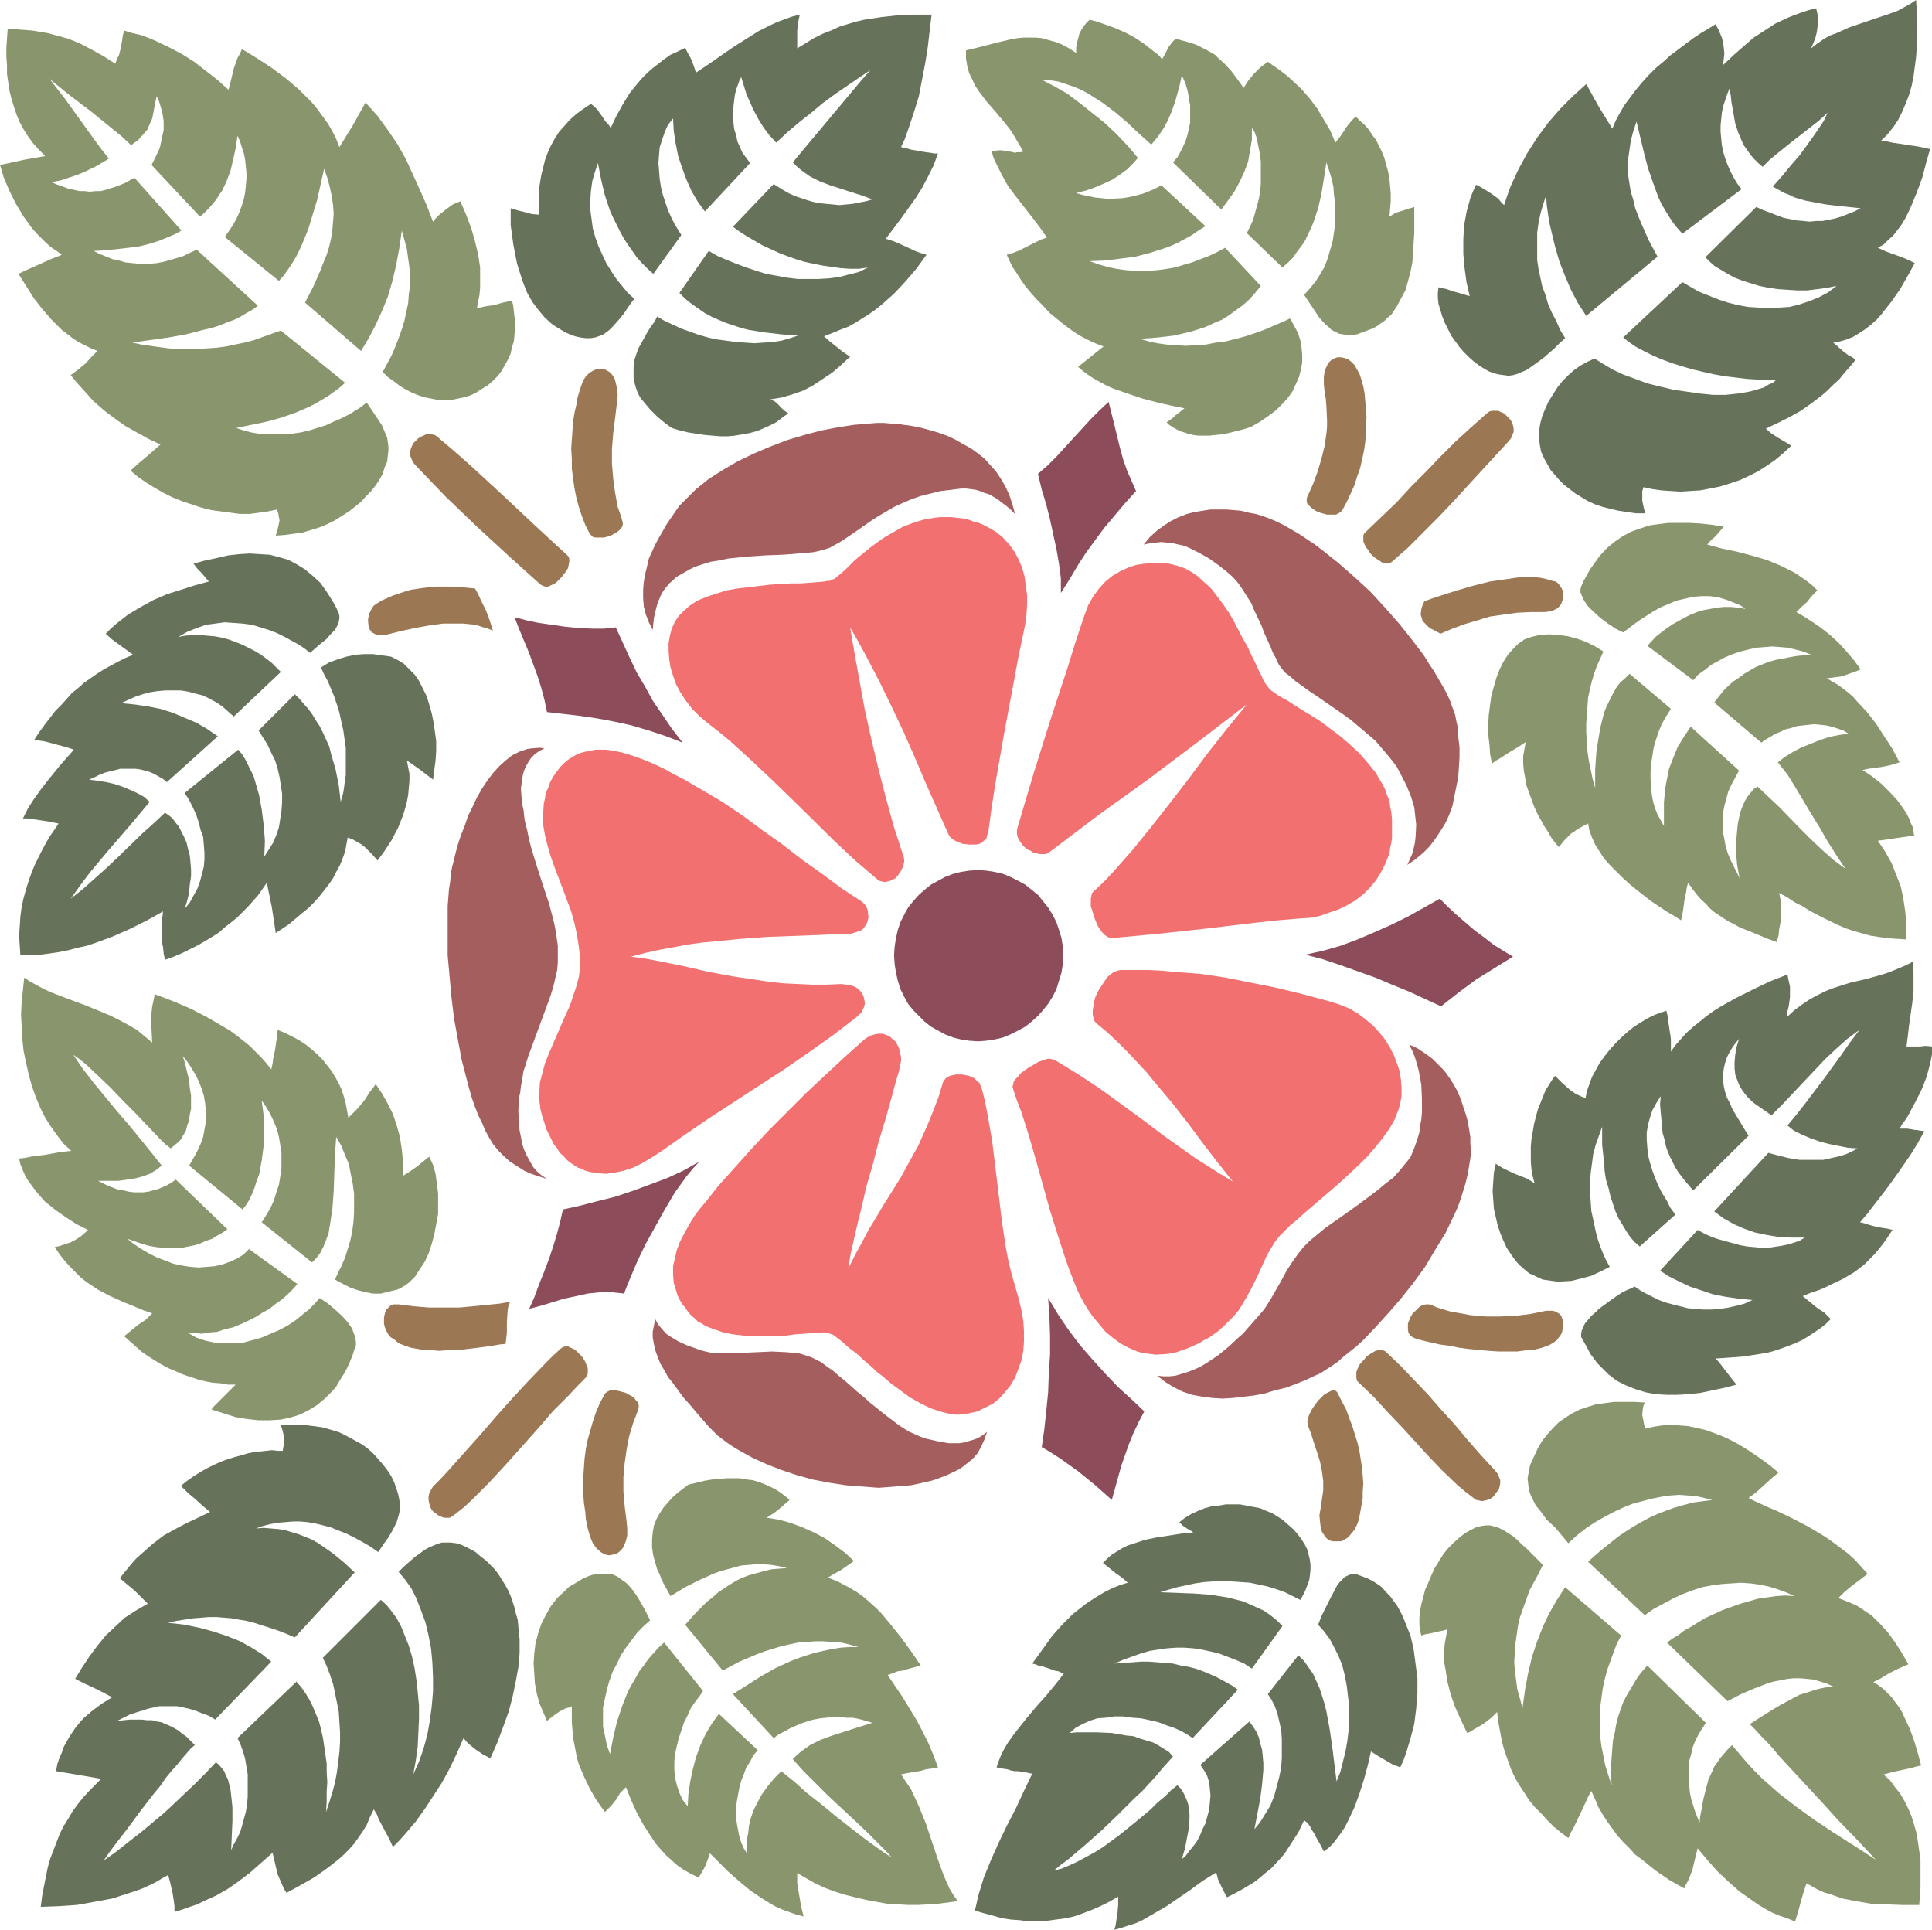
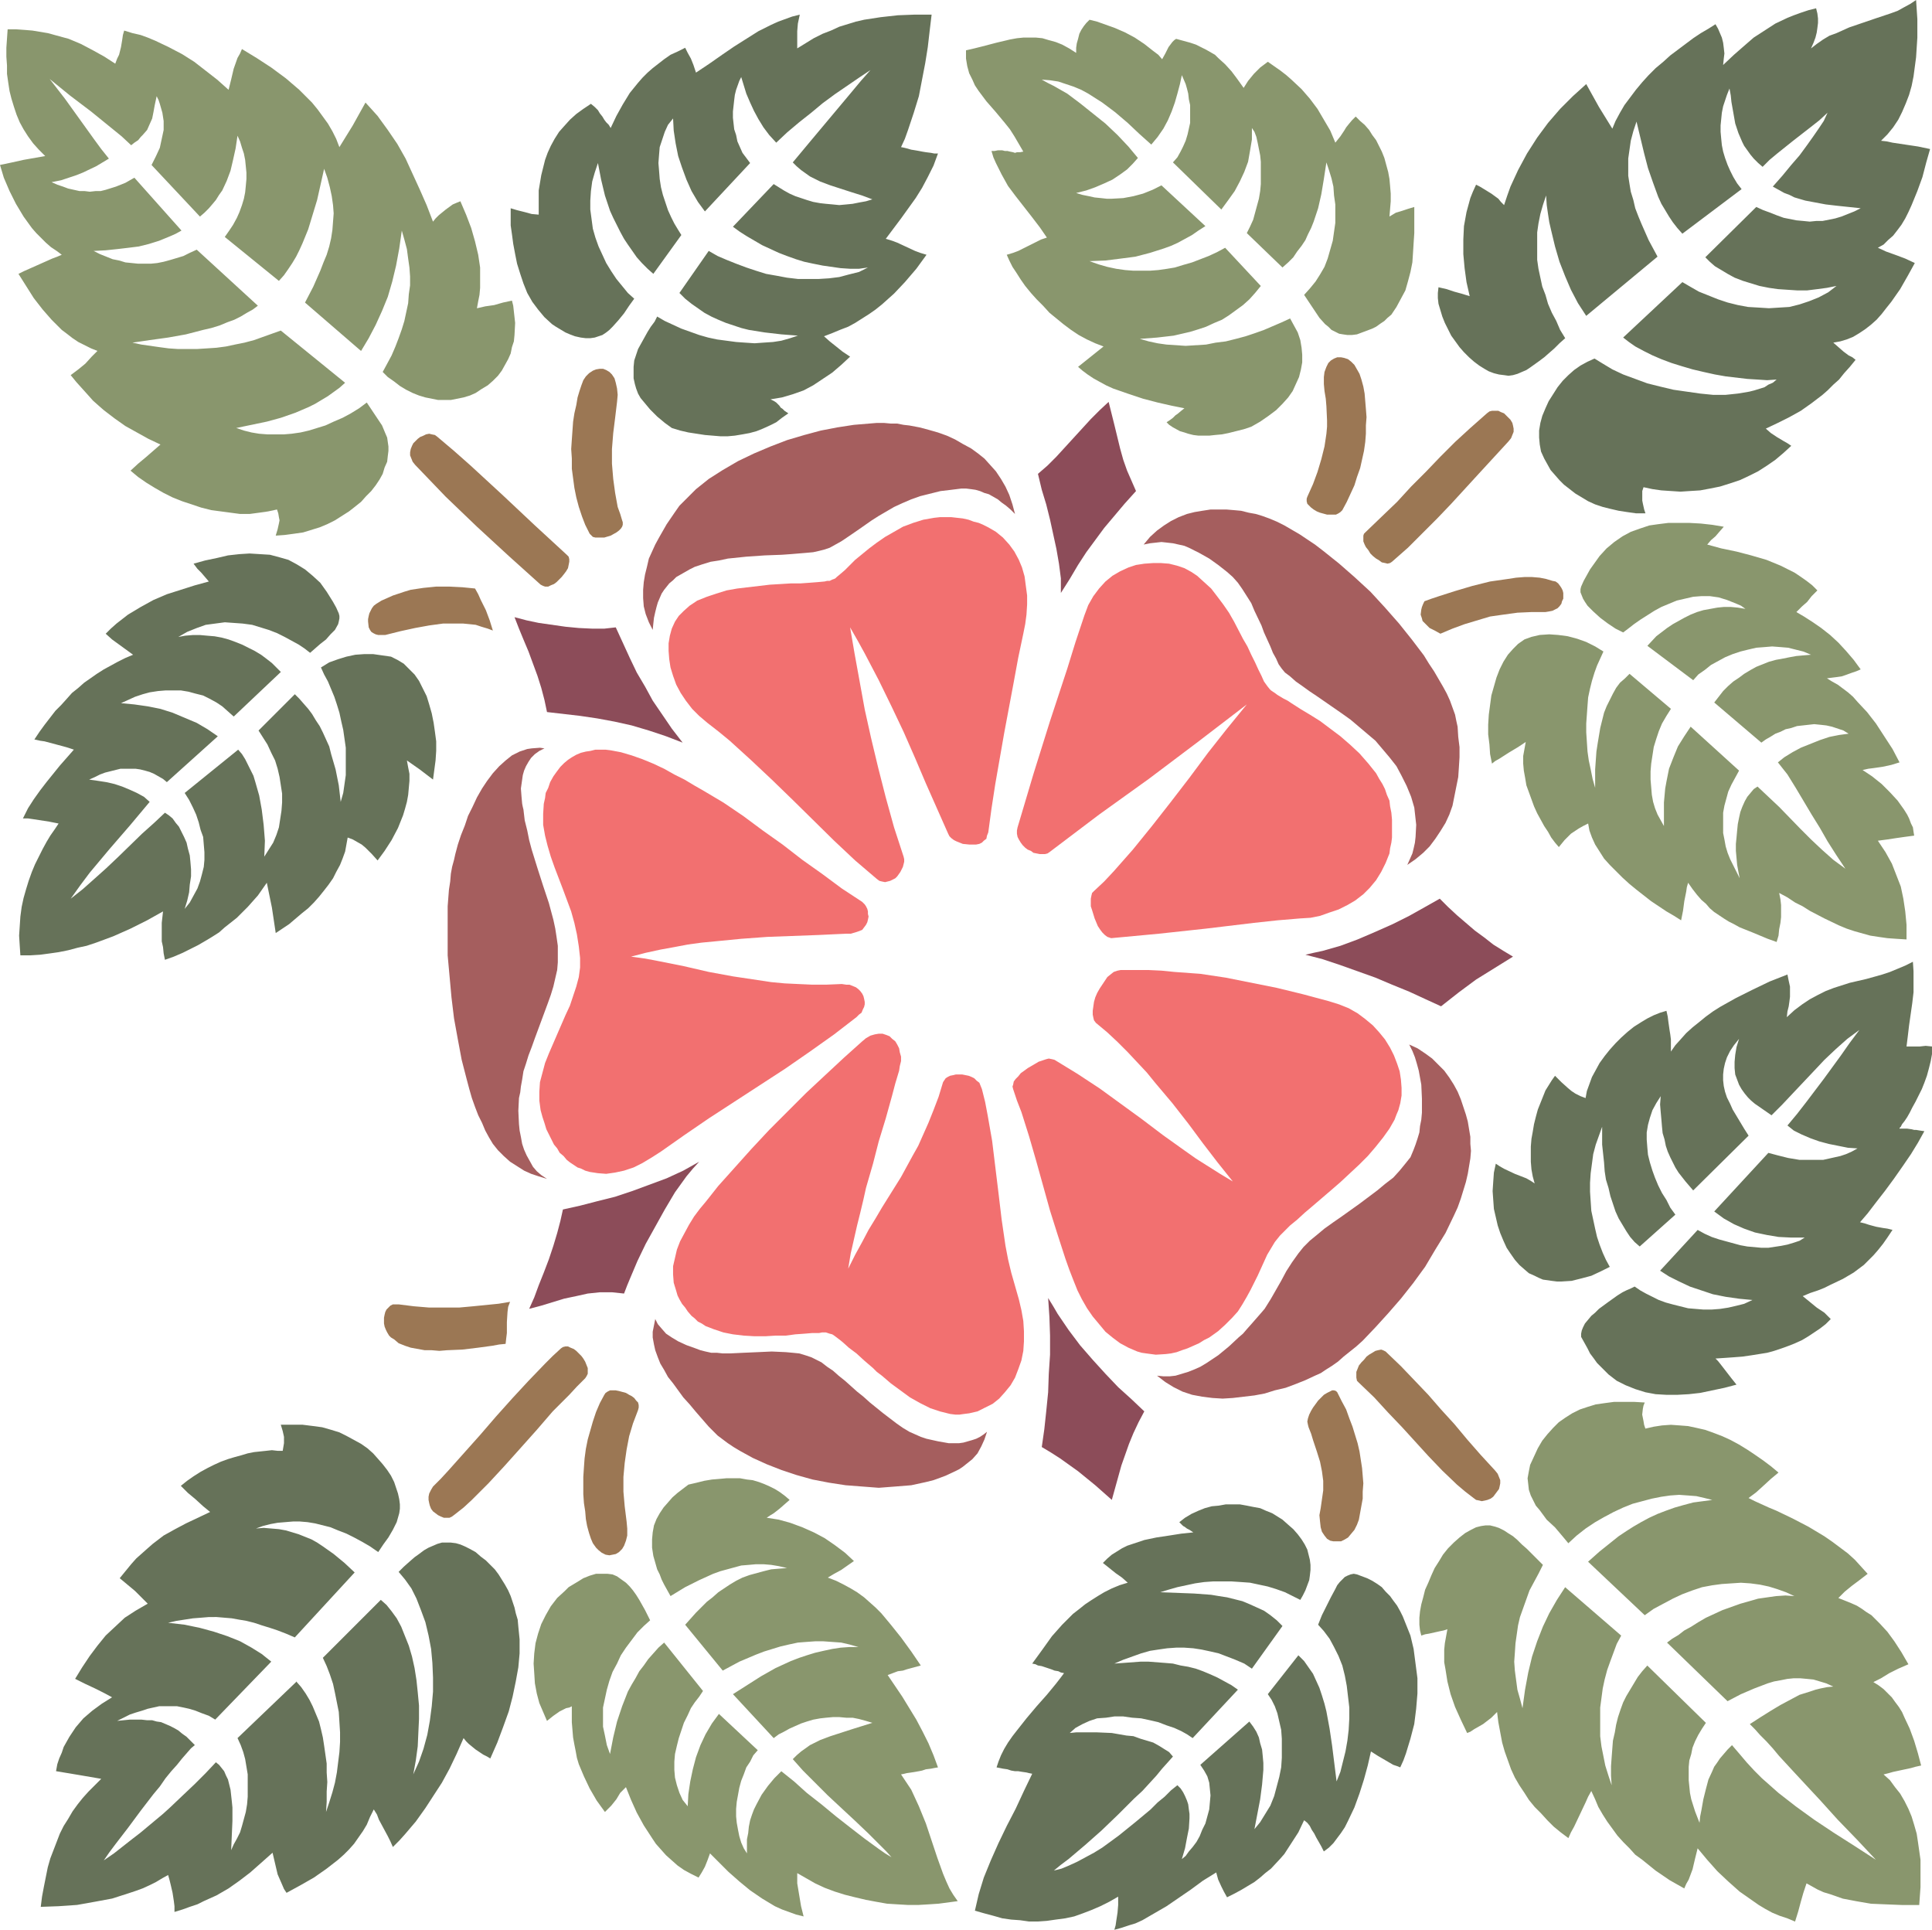
<svg xmlns="http://www.w3.org/2000/svg" xmlns:ns1="http://sodipodi.sourceforge.net/DTD/sodipodi-0.dtd" xmlns:ns2="http://www.inkscape.org/namespaces/inkscape" version="1.0" width="129.724mm" height="129.556mm" id="svg40" ns1:docname="Background 716.wmf">
  <ns1:namedview id="namedview40" pagecolor="#ffffff" bordercolor="#000000" borderopacity="0.25" ns2:showpageshadow="2" ns2:pageopacity="0.0" ns2:pagecheckerboard="0" ns2:deskcolor="#d1d1d1" ns2:document-units="mm" />
  <defs id="defs1">
    <pattern id="WMFhbasepattern" patternUnits="userSpaceOnUse" width="6" height="6" x="0" y="0" />
  </defs>
-   <path style="fill:#8c4c59;fill-opacity:1;fill-rule:evenodd;stroke:none" d="m 248.217,220.751 2.101,0.162 2.101,0.323 2.101,0.485 1.939,0.808 1.939,0.97 1.778,0.97 1.616,1.293 1.616,1.293 1.293,1.616 1.293,1.616 1.131,1.778 0.97,1.939 0.646,1.939 0.646,2.101 0.323,2.101 v 2.262 2.262 l -0.323,2.101 -0.646,2.101 -0.646,2.101 -0.97,1.939 -1.131,1.778 -1.293,1.616 -1.293,1.454 -1.616,1.454 -1.616,1.293 -1.778,0.97 -1.939,0.97 -1.939,0.808 -2.101,0.485 -2.101,0.323 -2.101,0.162 -2.262,-0.162 -2.101,-0.323 -1.939,-0.485 -2.101,-0.808 -1.778,-0.97 -1.778,-0.97 -1.616,-1.293 -1.454,-1.454 -1.454,-1.454 -1.293,-1.616 -0.97,-1.778 -0.97,-1.939 -0.646,-2.101 -0.485,-2.101 -0.323,-2.101 -0.162,-2.262 0.162,-2.262 0.323,-2.101 0.485,-2.101 0.646,-1.939 0.97,-1.939 0.97,-1.778 1.293,-1.616 1.454,-1.616 1.454,-1.293 1.616,-1.293 1.778,-0.97 1.778,-0.97 2.101,-0.808 1.939,-0.485 2.101,-0.323 z" id="path1" />
  <path style="fill:#f27070;fill-opacity:1;fill-rule:evenodd;stroke:none" d="m 266.317,216.226 12.605,-9.535 12.605,-9.05 12.443,-9.373 12.443,-9.535 -5.01,6.141 -4.848,6.141 -4.686,6.303 -4.848,6.303 -4.686,5.979 -4.848,5.979 -2.424,2.747 -2.424,2.747 -2.424,2.586 -2.586,2.424 -0.485,0.485 -0.162,0.646 -0.162,0.808 v 0.97 0.97 l 0.323,0.97 0.646,2.101 0.808,1.939 0.646,0.97 0.485,0.646 0.646,0.646 0.646,0.485 0.485,0.162 0.485,0.162 12.12,-1.131 11.958,-1.293 12.12,-1.454 5.979,-0.646 5.818,-0.485 2.586,-0.162 2.424,-0.485 2.262,-0.808 2.424,-0.808 2.262,-1.131 1.939,-1.131 2.101,-1.616 1.616,-1.616 1.616,-1.939 1.293,-2.101 1.131,-2.262 0.97,-2.424 0.162,-1.293 0.323,-1.454 0.162,-1.293 v -1.454 -1.616 -1.454 l -0.162,-1.778 -0.323,-1.616 -0.162,-1.454 -0.646,-1.454 -0.485,-1.454 -0.646,-1.293 -0.808,-1.293 -0.808,-1.454 -1.939,-2.424 -2.262,-2.586 -2.424,-2.262 -2.424,-2.101 -2.586,-1.939 -2.586,-1.939 -2.586,-1.616 -2.424,-1.454 -2.262,-1.454 -0.97,-0.646 -0.97,-0.485 -0.808,-0.485 -0.808,-0.485 -0.646,-0.485 -0.485,-0.323 -0.485,-0.323 -0.323,-0.323 -0.646,-0.808 -0.808,-1.131 -0.646,-1.454 -0.808,-1.616 -0.808,-1.778 -0.97,-1.939 -0.97,-2.101 -1.131,-1.939 -2.262,-4.363 -1.293,-2.262 -1.454,-2.101 -1.454,-1.939 -1.616,-2.101 -1.778,-1.616 -1.778,-1.616 -1.454,-0.97 -1.778,-0.97 -1.939,-0.646 -1.939,-0.485 -2.101,-0.162 h -1.939 l -2.262,0.162 -2.101,0.323 -1.939,0.646 -2.101,0.97 -1.939,1.131 -1.778,1.454 -1.616,1.778 -1.454,1.939 -0.646,1.131 -0.646,1.131 -0.485,1.293 -0.485,1.293 -2.262,6.787 -2.101,6.787 -4.363,13.252 -4.202,13.413 -4.04,13.575 -0.162,0.808 v 0.808 l 0.162,0.808 0.323,0.646 0.485,0.808 0.485,0.646 0.646,0.646 0.646,0.485 0.808,0.323 0.646,0.485 0.808,0.162 0.808,0.162 h 0.646 0.646 l 0.646,-0.162 z" id="path2" />
  <path style="fill:#f27070;fill-opacity:1;fill-rule:evenodd;stroke:none" d="m 229.31,217.357 -2.424,-7.434 -2.101,-7.595 -1.939,-7.595 -1.778,-7.434 -1.616,-7.272 -1.293,-7.111 -1.293,-7.111 -1.131,-6.626 1.939,3.394 1.778,3.232 3.555,6.787 3.232,6.626 3.07,6.464 2.909,6.626 2.747,6.464 5.656,12.767 0.323,0.646 0.485,0.485 0.646,0.485 0.646,0.323 0.808,0.323 0.808,0.323 1.616,0.162 h 0.97 0.808 l 0.808,-0.162 0.646,-0.323 0.485,-0.485 0.646,-0.485 0.162,-0.808 0.323,-0.808 0.808,-5.979 0.97,-6.303 1.131,-6.464 1.131,-6.464 2.424,-12.928 1.131,-6.141 1.293,-6.141 0.485,-2.424 0.323,-2.424 0.162,-2.586 v -2.262 l -0.323,-2.424 -0.323,-2.424 -0.646,-2.262 -0.808,-1.939 -1.131,-2.101 -1.293,-1.778 -1.616,-1.778 -1.778,-1.454 -1.939,-1.131 -1.293,-0.646 -1.131,-0.485 -1.293,-0.323 -1.293,-0.485 -1.454,-0.323 -1.454,-0.162 -1.454,-0.162 h -2.909 l -1.454,0.162 -2.747,0.485 -2.586,0.808 -2.586,0.97 -2.262,1.293 -2.262,1.293 -2.101,1.454 -1.939,1.454 -1.778,1.454 -1.778,1.454 -1.293,1.293 -1.293,1.293 -1.131,0.97 -0.97,0.808 -0.323,0.323 -0.323,0.162 -0.485,0.162 -0.646,0.323 h -0.646 l -0.646,0.162 -1.778,0.162 -2.101,0.162 -2.262,0.162 h -2.424 l -2.586,0.162 -2.747,0.162 -2.747,0.323 -2.747,0.323 -2.747,0.323 -2.747,0.485 -2.586,0.808 -2.424,0.808 -2.424,0.97 -1.939,1.293 -1.454,1.293 -1.293,1.293 -0.97,1.454 -0.808,1.778 -0.485,1.778 -0.323,1.939 v 1.939 l 0.162,2.101 0.323,2.101 0.646,2.101 0.808,2.262 1.131,2.101 1.293,1.939 1.616,2.101 1.778,1.778 2.101,1.778 2.909,2.262 2.747,2.262 5.333,4.848 5.333,5.01 5.333,5.171 10.504,10.343 5.333,5.01 5.494,4.687 0.646,0.485 0.646,0.162 0.808,0.162 0.646,-0.162 0.646,-0.162 0.646,-0.323 0.646,-0.323 0.485,-0.485 0.808,-1.131 0.646,-1.293 0.162,-0.646 0.162,-0.646 v -0.646 z" id="path3" />
-   <path style="fill:#f27070;fill-opacity:1;fill-rule:evenodd;stroke:none" d="m 213.635,249.678 -3.878,0.162 h -3.717 l -3.555,-0.162 -3.394,-0.162 -3.394,-0.323 -3.232,-0.485 -6.464,-0.97 -6.141,-1.131 -6.302,-1.454 -6.464,-1.293 -3.394,-0.646 -3.555,-0.485 3.717,-0.97 3.717,-0.808 3.555,-0.646 3.394,-0.646 3.555,-0.485 3.394,-0.323 6.626,-0.646 6.626,-0.485 13.09,-0.485 3.394,-0.162 3.555,-0.162 h 1.131 l 1.131,-0.323 0.97,-0.323 0.808,-0.323 0.485,-0.646 0.485,-0.646 0.323,-0.646 0.162,-0.646 0.162,-0.808 -0.162,-0.646 v -0.646 l -0.162,-0.646 -0.323,-0.646 -0.323,-0.485 -0.323,-0.323 -0.323,-0.323 -5.171,-3.394 -5.01,-3.717 -5.01,-3.555 -5.01,-3.878 -5.01,-3.555 -5.01,-3.717 -5.01,-3.394 -5.171,-3.07 -2.262,-1.293 -2.424,-1.454 -2.586,-1.293 -2.586,-1.454 -2.747,-1.293 -2.747,-1.131 -2.747,-0.97 -2.747,-0.808 -2.586,-0.485 -1.293,-0.162 h -1.293 -1.293 l -1.293,0.323 -1.131,0.162 -1.293,0.323 -1.131,0.485 -1.131,0.646 -0.97,0.646 -0.97,0.808 -0.97,0.97 -0.97,1.293 -0.808,1.131 -0.808,1.454 -0.485,1.454 -0.646,1.293 -0.162,1.293 -0.323,1.454 -0.162,2.586 v 2.747 l 0.485,2.747 0.646,2.586 0.808,2.747 0.97,2.747 2.101,5.495 2.101,5.656 0.808,2.909 0.646,2.909 0.485,3.07 0.323,2.909 v 2.424 l -0.323,2.424 -0.646,2.424 -0.808,2.424 -0.808,2.424 -1.131,2.424 -2.101,4.848 -2.101,4.848 -0.97,2.424 -0.646,2.424 -0.646,2.424 -0.162,2.424 v 2.262 l 0.323,2.424 0.485,1.778 0.485,1.454 0.485,1.616 1.293,2.586 0.646,1.293 0.808,0.97 0.646,1.131 0.97,0.808 0.808,0.97 0.808,0.646 1.939,1.293 0.97,0.323 0.97,0.485 1.131,0.323 2.101,0.323 2.101,0.162 2.262,-0.323 2.262,-0.485 2.424,-0.808 2.262,-1.131 2.424,-1.454 2.262,-1.454 5.979,-4.202 6.141,-4.202 12.928,-8.403 6.464,-4.202 6.302,-4.363 6.141,-4.363 5.656,-4.363 0.646,-0.646 0.646,-0.485 0.323,-0.808 0.323,-0.646 0.162,-0.646 v -0.646 l -0.162,-0.808 -0.162,-0.646 -0.323,-0.646 -0.485,-0.646 -0.485,-0.485 -0.646,-0.485 -0.808,-0.323 -0.808,-0.323 h -0.808 z" id="path4" />
+   <path style="fill:#f27070;fill-opacity:1;fill-rule:evenodd;stroke:none" d="m 213.635,249.678 -3.878,0.162 h -3.717 l -3.555,-0.162 -3.394,-0.162 -3.394,-0.323 -3.232,-0.485 -6.464,-0.97 -6.141,-1.131 -6.302,-1.454 -6.464,-1.293 -3.394,-0.646 -3.555,-0.485 3.717,-0.97 3.717,-0.808 3.555,-0.646 3.394,-0.646 3.555,-0.485 3.394,-0.323 6.626,-0.646 6.626,-0.485 13.09,-0.485 3.394,-0.162 3.555,-0.162 h 1.131 l 1.131,-0.323 0.97,-0.323 0.808,-0.323 0.485,-0.646 0.485,-0.646 0.323,-0.646 0.162,-0.646 0.162,-0.808 -0.162,-0.646 v -0.646 l -0.162,-0.646 -0.323,-0.646 -0.323,-0.485 -0.323,-0.323 -0.323,-0.323 -5.171,-3.394 -5.01,-3.717 -5.01,-3.555 -5.01,-3.878 -5.01,-3.555 -5.01,-3.717 -5.01,-3.394 -5.171,-3.07 -2.262,-1.293 -2.424,-1.454 -2.586,-1.293 -2.586,-1.454 -2.747,-1.293 -2.747,-1.131 -2.747,-0.97 -2.747,-0.808 -2.586,-0.485 -1.293,-0.162 h -1.293 -1.293 l -1.293,0.323 -1.131,0.162 -1.293,0.323 -1.131,0.485 -1.131,0.646 -0.97,0.646 -0.97,0.808 -0.97,0.97 -0.97,1.293 -0.808,1.131 -0.808,1.454 -0.485,1.454 -0.646,1.293 -0.162,1.293 -0.323,1.454 -0.162,2.586 v 2.747 l 0.485,2.747 0.646,2.586 0.808,2.747 0.97,2.747 2.101,5.495 2.101,5.656 0.808,2.909 0.646,2.909 0.485,3.07 0.323,2.909 v 2.424 l -0.323,2.424 -0.646,2.424 -0.808,2.424 -0.808,2.424 -1.131,2.424 -2.101,4.848 -2.101,4.848 -0.97,2.424 -0.646,2.424 -0.646,2.424 -0.162,2.424 v 2.262 l 0.323,2.424 0.485,1.778 0.485,1.454 0.485,1.616 1.293,2.586 0.646,1.293 0.808,0.97 0.646,1.131 0.97,0.808 0.808,0.97 0.808,0.646 1.939,1.293 0.97,0.323 0.97,0.485 1.131,0.323 2.101,0.323 2.101,0.162 2.262,-0.323 2.262,-0.485 2.424,-0.808 2.262,-1.131 2.424,-1.454 2.262,-1.454 5.979,-4.202 6.141,-4.202 12.928,-8.403 6.464,-4.202 6.302,-4.363 6.141,-4.363 5.656,-4.363 0.646,-0.646 0.646,-0.485 0.323,-0.808 0.323,-0.646 0.162,-0.646 v -0.646 l -0.162,-0.808 -0.162,-0.646 -0.323,-0.646 -0.485,-0.646 -0.485,-0.485 -0.646,-0.485 -0.808,-0.323 -0.808,-0.323 h -0.808 " id="path4" />
  <path style="fill:#f27070;fill-opacity:1;fill-rule:evenodd;stroke:none" d="m 239.329,274.565 -1.131,3.717 -1.293,3.394 -1.293,3.232 -1.293,2.909 -1.293,2.909 -1.454,2.586 -2.909,5.333 -3.232,5.171 -1.616,2.586 -1.616,2.747 -1.778,2.909 -1.616,3.07 -1.778,3.232 -1.778,3.555 0.646,-3.878 0.808,-3.555 0.808,-3.555 0.808,-3.232 0.808,-3.394 0.646,-2.909 1.778,-6.141 1.454,-5.656 1.778,-5.818 1.616,-5.818 0.808,-3.07 0.97,-3.232 0.162,-1.131 0.323,-1.293 v -1.131 l -0.323,-1.131 -0.162,-0.97 -0.485,-0.97 -0.485,-0.808 -0.808,-0.646 -0.646,-0.646 -0.808,-0.323 -0.97,-0.323 h -0.97 l -0.97,0.162 -1.131,0.323 -1.131,0.646 -0.97,0.808 -4.686,4.202 -4.686,4.363 -4.848,4.525 -4.686,4.687 -4.686,4.687 -4.525,4.848 -4.202,4.687 -4.202,4.687 -3.07,3.878 -1.616,1.939 -1.454,1.939 -1.293,2.101 -1.131,2.101 -1.131,2.101 -0.808,2.101 -0.485,2.101 -0.485,2.101 v 2.101 l 0.162,2.101 0.646,2.101 0.323,1.131 0.485,0.97 0.646,1.131 0.808,0.97 0.646,0.97 0.97,1.131 0.808,0.646 0.808,0.808 0.97,0.485 0.97,0.646 2.101,0.808 2.424,0.808 2.424,0.485 2.747,0.323 2.747,0.162 h 2.747 l 2.586,-0.162 h 2.586 l 2.424,-0.323 2.262,-0.162 1.939,-0.162 h 1.778 l 0.808,-0.162 h 0.97 l 0.485,0.162 0.485,0.162 0.646,0.162 0.485,0.323 0.646,0.485 0.646,0.485 0.808,0.646 1.616,1.454 1.939,1.454 1.939,1.778 2.262,1.939 0.97,0.97 1.293,0.97 2.262,1.939 2.424,1.778 2.424,1.778 2.586,1.454 2.586,1.293 2.424,0.808 1.293,0.323 1.293,0.323 1.293,0.162 h 1.131 l 1.131,-0.162 1.293,-0.162 2.101,-0.485 1.939,-0.97 1.939,-0.97 1.616,-1.293 1.454,-1.616 1.454,-1.778 1.131,-1.939 0.808,-2.101 0.808,-2.262 0.485,-2.424 0.162,-2.424 v -2.586 l -0.162,-2.586 -0.485,-2.747 -0.646,-2.747 -0.97,-3.394 -0.97,-3.394 -0.808,-3.394 -0.646,-3.394 -0.97,-6.626 -0.808,-6.787 -0.808,-6.626 -0.808,-6.626 -1.131,-6.464 -0.646,-3.394 -0.808,-3.232 -0.323,-0.808 -0.323,-0.808 -0.646,-0.485 -0.646,-0.646 -0.646,-0.323 -0.808,-0.323 -0.808,-0.162 -0.808,-0.162 h -1.616 l -0.646,0.162 -0.808,0.162 -0.646,0.323 -0.485,0.323 -0.323,0.485 z" id="path5" />
  <path style="fill:#f27070;fill-opacity:1;fill-rule:evenodd;stroke:none" d="m 278.113,259.536 2.909,2.424 2.586,2.424 2.586,2.586 2.424,2.586 2.424,2.586 2.101,2.586 4.363,5.171 4.04,5.171 3.717,5.01 3.717,4.848 3.878,4.848 -3.232,-1.939 -3.07,-1.939 -3.07,-1.939 -2.747,-1.939 -5.656,-4.04 -5.333,-4.04 -5.333,-3.878 -5.333,-3.878 -5.656,-3.717 -2.909,-1.778 -2.909,-1.778 -0.646,-0.162 -0.808,-0.162 -0.646,0.162 -0.97,0.323 -0.97,0.323 -0.808,0.485 -1.939,1.131 -1.778,1.293 -0.646,0.808 -0.646,0.646 -0.485,0.646 -0.162,0.808 -0.162,0.485 0.162,0.646 0.97,2.909 1.131,2.909 1.939,6.141 1.778,6.141 3.555,12.767 1.939,6.141 1.939,5.979 0.97,2.747 1.131,2.909 0.97,2.424 1.131,2.262 1.293,2.262 1.454,2.101 1.616,1.939 1.616,1.939 1.778,1.454 1.939,1.454 2.101,1.131 2.262,0.97 1.131,0.323 1.131,0.162 2.424,0.323 2.586,-0.162 1.293,-0.162 1.454,-0.323 1.293,-0.485 1.454,-0.485 1.454,-0.646 1.454,-0.646 1.293,-0.808 1.293,-0.646 2.262,-1.616 1.778,-1.616 1.778,-1.778 1.454,-1.616 1.131,-1.778 1.131,-1.939 0.97,-1.778 1.778,-3.555 1.616,-3.555 0.808,-1.778 0.97,-1.616 0.97,-1.616 1.293,-1.616 0.485,-0.485 0.646,-0.646 1.454,-1.454 1.778,-1.454 1.939,-1.778 2.101,-1.778 2.262,-1.939 2.262,-1.939 2.424,-2.101 4.686,-4.363 2.262,-2.262 1.939,-2.262 1.939,-2.424 1.616,-2.262 1.293,-2.262 0.485,-1.293 0.485,-1.131 0.485,-1.778 0.323,-1.939 v -1.939 l -0.162,-2.101 -0.323,-2.101 -0.646,-1.939 -0.808,-2.101 -0.97,-1.939 -1.293,-2.101 -1.454,-1.778 -1.616,-1.778 -1.939,-1.616 -1.939,-1.454 -2.262,-1.293 -2.424,-0.97 -2.586,-0.808 -6.626,-1.778 -6.626,-1.616 -6.464,-1.293 -6.464,-1.293 -6.464,-0.97 -6.626,-0.485 -3.232,-0.323 -3.394,-0.162 h -3.394 -3.555 l -0.808,0.162 -0.97,0.323 -0.808,0.646 -0.808,0.646 -0.646,0.97 -0.646,0.97 -0.646,0.97 -0.646,1.131 -0.485,1.131 -0.323,1.131 -0.162,1.131 -0.162,1.131 v 0.97 l 0.162,0.808 0.162,0.646 z" id="path6" />
  <path style="fill:#a55e5e;fill-opacity:1;fill-rule:evenodd;stroke:none" d="m 290.233,138.171 1.616,-0.323 1.454,-0.162 1.454,-0.162 1.454,0.162 1.454,0.162 1.454,0.323 1.454,0.323 1.131,0.485 2.586,1.293 2.586,1.454 2.262,1.616 2.262,1.778 1.454,1.293 1.293,1.454 1.131,1.616 1.131,1.778 1.131,1.778 0.808,1.939 1.778,3.717 0.646,1.778 0.808,1.778 0.808,1.778 0.646,1.616 0.808,1.454 0.646,1.454 0.808,1.131 0.808,0.97 1.293,0.97 1.454,1.293 1.616,1.131 1.778,1.293 1.939,1.293 2.101,1.454 2.101,1.454 2.101,1.454 2.262,1.616 2.101,1.778 2.101,1.778 2.101,1.778 1.778,2.101 1.778,2.101 1.778,2.262 1.293,2.424 1.293,2.586 1.131,2.747 0.808,2.747 0.323,2.909 0.162,1.454 -0.162,3.07 -0.162,1.454 -0.323,1.454 -0.323,1.293 -0.646,1.454 -0.646,1.454 2.101,-1.454 1.939,-1.616 1.616,-1.616 1.454,-1.939 1.293,-1.939 1.293,-2.101 0.97,-2.101 0.808,-2.262 0.485,-2.424 0.485,-2.424 0.485,-2.424 0.162,-2.424 0.162,-2.586 v -2.586 l -0.323,-2.586 -0.162,-2.586 -0.323,-1.454 -0.323,-1.616 -0.646,-1.778 -0.646,-1.778 -0.808,-1.778 -0.97,-1.778 -1.131,-1.939 -1.131,-1.939 -1.293,-1.939 -1.293,-2.101 -3.07,-4.04 -3.232,-4.04 -3.555,-4.04 -3.717,-4.04 -4.04,-3.717 -3.878,-3.394 -4.04,-3.232 -2.101,-1.616 -1.939,-1.293 -1.939,-1.293 -1.939,-1.131 -1.939,-1.131 -1.939,-0.97 -1.939,-0.808 -1.778,-0.646 -1.616,-0.485 -1.778,-0.323 -1.939,-0.485 -1.778,-0.162 -1.939,-0.162 h -2.101 -1.939 l -2.101,0.323 -1.939,0.323 -1.939,0.485 -2.101,0.808 -1.939,0.97 -1.778,1.131 -1.778,1.293 -1.778,1.616 z" id="path7" />
  <path style="fill:#a55e5e;fill-opacity:1;fill-rule:evenodd;stroke:none" d="m 165.64,159.826 0.162,-1.616 0.162,-1.454 0.323,-1.454 0.323,-1.293 0.323,-1.131 0.485,-1.131 0.485,-1.131 0.646,-0.97 0.646,-0.808 0.646,-0.808 0.97,-0.808 0.808,-0.808 1.131,-0.646 1.131,-0.646 1.131,-0.646 1.293,-0.646 1.939,-0.646 2.101,-0.646 2.101,-0.323 2.262,-0.485 4.686,-0.485 4.686,-0.323 4.363,-0.162 2.262,-0.162 1.939,-0.162 1.939,-0.162 1.778,-0.162 1.454,-0.323 1.293,-0.323 1.454,-0.485 1.454,-0.808 1.454,-0.808 1.454,-0.97 3.07,-2.101 3.232,-2.262 1.778,-1.131 1.939,-1.131 1.939,-1.131 2.101,-0.97 2.262,-0.97 2.262,-0.808 2.586,-0.646 2.586,-0.646 2.747,-0.323 2.586,-0.323 h 1.131 l 1.293,0.162 1.131,0.162 1.131,0.323 1.131,0.485 1.131,0.323 1.131,0.646 1.131,0.646 0.97,0.808 1.131,0.808 1.131,0.97 1.131,1.131 -0.646,-2.424 -0.808,-2.424 -0.97,-2.101 -1.131,-1.939 -1.293,-1.939 -1.454,-1.616 -1.454,-1.616 -1.616,-1.293 -1.778,-1.293 -2.101,-1.131 -1.939,-1.131 -2.101,-0.97 -2.262,-0.808 -2.262,-0.646 -2.424,-0.646 -2.586,-0.485 -1.454,-0.162 -1.616,-0.323 h -1.616 l -1.778,-0.162 h -1.778 l -1.939,0.162 -3.878,0.323 -4.202,0.646 -4.202,0.808 -4.202,1.131 -4.363,1.293 -4.202,1.616 -4.202,1.778 -4.04,1.939 -3.878,2.262 -3.555,2.262 -1.616,1.293 -1.616,1.293 -1.454,1.454 -1.454,1.454 -1.293,1.293 -1.131,1.616 -2.101,3.07 -1.939,3.394 -0.97,1.778 -0.808,1.778 -0.808,1.778 -0.485,2.101 -0.485,1.939 -0.323,1.939 -0.162,1.939 v 2.101 l 0.162,2.101 0.485,1.939 0.808,2.101 z" id="path8" />
  <path style="fill:#a55e5e;fill-opacity:1;fill-rule:evenodd;stroke:none" d="m 138.814,299.129 -1.454,-0.97 -1.131,-0.97 -0.97,-1.131 -0.808,-1.454 -0.808,-1.454 -0.646,-1.454 -0.485,-1.454 -0.323,-1.778 -0.323,-1.616 -0.162,-1.616 -0.162,-3.394 0.162,-3.232 0.323,-1.454 0.162,-1.454 0.323,-1.778 0.323,-2.101 0.646,-1.939 0.646,-2.101 0.808,-2.101 0.808,-2.262 1.616,-4.363 1.616,-4.363 0.808,-2.262 0.646,-2.101 0.485,-2.101 0.485,-2.101 0.162,-1.939 v -1.939 -2.262 l -0.323,-2.262 -0.323,-2.101 -0.485,-2.262 -1.131,-4.202 -1.454,-4.363 -1.454,-4.525 -1.454,-4.687 -0.646,-2.424 -0.485,-2.424 -0.646,-2.586 -0.323,-2.747 -0.162,-0.646 -0.162,-0.808 -0.162,-1.778 -0.162,-2.101 0.323,-2.262 0.162,-1.131 0.323,-1.131 0.485,-1.131 0.646,-1.131 0.646,-0.97 0.97,-0.97 1.131,-0.808 1.293,-0.646 -1.131,-0.162 -2.101,0.162 -1.131,0.162 -0.97,0.323 -0.97,0.323 -1.939,0.97 -1.616,1.293 -1.616,1.454 -1.616,1.778 -1.454,1.939 -1.293,1.939 -1.293,2.262 -1.131,2.424 -1.131,2.262 -0.808,2.424 -0.97,2.424 -0.808,2.424 -0.646,2.424 -0.323,1.454 -0.485,1.778 -0.323,1.778 -0.162,1.939 -0.323,2.101 -0.162,2.101 -0.162,2.101 v 2.424 4.848 5.171 l 0.485,5.333 0.485,5.333 0.646,5.333 0.97,5.333 0.97,5.171 1.293,5.01 0.646,2.424 0.646,2.262 0.808,2.262 0.808,2.101 0.97,1.939 0.808,1.939 0.97,1.778 0.97,1.616 1.293,1.616 1.454,1.454 1.616,1.454 1.778,1.131 1.778,1.131 1.778,0.808 1.939,0.646 z" id="path9" />
  <path style="fill:#a55e5e;fill-opacity:1;fill-rule:evenodd;stroke:none" d="m 250.48,363.286 -0.808,0.646 -0.97,0.646 -0.97,0.485 -0.97,0.323 -1.131,0.323 -1.131,0.323 -1.131,0.162 h -2.586 l -2.747,-0.485 -1.454,-0.323 -1.454,-0.323 -1.454,-0.485 -1.454,-0.646 -1.454,-0.646 -1.616,-0.97 -1.616,-1.131 -3.394,-2.586 -3.394,-2.747 -1.616,-1.454 -1.616,-1.293 -3.07,-2.747 -1.616,-1.293 -1.454,-1.293 -1.454,-0.97 -1.454,-1.131 -1.293,-0.646 -1.293,-0.646 -1.454,-0.485 -1.616,-0.485 -1.616,-0.162 -1.778,-0.162 -3.555,-0.162 -3.555,0.162 -3.717,0.162 -3.394,0.162 h -1.778 l -1.454,-0.162 H 180.507 l -1.454,-0.323 -1.293,-0.323 -1.293,-0.485 -2.262,-0.808 -2.101,-0.97 -1.616,-0.97 -1.454,-0.97 -1.131,-1.293 -0.97,-1.131 -0.646,-1.293 -0.323,1.616 -0.323,1.616 v 1.454 l 0.323,1.778 0.323,1.454 0.646,1.778 0.646,1.616 0.97,1.616 0.97,1.778 1.293,1.616 1.293,1.778 1.293,1.778 1.616,1.778 1.616,1.939 3.232,3.717 1.131,1.131 1.131,1.131 1.293,0.97 1.293,0.97 1.454,0.97 1.616,0.97 3.232,1.778 3.555,1.616 3.717,1.454 3.878,1.293 4.04,1.131 4.202,0.808 4.202,0.646 4.202,0.323 4.202,0.323 4.202,-0.323 4.04,-0.323 3.717,-0.808 1.939,-0.485 1.778,-0.646 1.293,-0.485 2.424,-1.131 0.97,-0.485 0.97,-0.646 0.808,-0.646 1.616,-1.293 1.293,-1.454 0.97,-1.778 0.808,-1.778 z" id="path10" />
  <path style="fill:#a55e5e;fill-opacity:1;fill-rule:evenodd;stroke:none" d="m 357.62,265.031 0.808,1.616 0.646,1.616 0.485,1.616 0.485,1.778 0.323,1.778 0.323,1.778 0.162,3.555 v 3.555 l -0.162,1.778 -0.323,1.616 -0.162,1.616 -0.485,1.616 -0.485,1.454 -0.485,1.293 -0.808,1.939 -1.293,1.616 -1.454,1.778 -1.616,1.778 -2.101,1.616 -1.939,1.616 -4.525,3.394 -4.525,3.232 -2.101,1.454 -2.262,1.616 -1.939,1.616 -1.778,1.454 -1.616,1.616 -1.293,1.616 -1.616,2.262 -1.454,2.262 -1.293,2.424 -1.293,2.262 -1.293,2.262 -1.616,2.586 -0.97,1.131 -1.131,1.293 -1.131,1.293 -1.293,1.454 -0.97,1.131 -1.131,0.97 -2.424,2.262 -2.747,2.262 -2.909,1.939 -1.616,0.97 -1.454,0.646 -1.616,0.646 -1.616,0.485 -1.616,0.485 -1.454,0.162 h -1.616 l -1.616,-0.162 2.101,1.616 2.101,1.293 2.262,1.131 2.424,0.808 2.586,0.485 2.586,0.323 2.586,0.162 2.586,-0.162 2.747,-0.323 2.747,-0.323 2.586,-0.485 2.586,-0.808 2.747,-0.646 2.586,-0.97 2.424,-0.97 2.424,-1.131 1.454,-0.646 1.454,-0.97 1.293,-0.808 1.616,-1.131 1.454,-1.293 1.616,-1.293 1.616,-1.293 1.616,-1.454 3.232,-3.394 3.232,-3.555 3.232,-3.717 3.07,-3.878 3.07,-4.202 2.586,-4.363 2.586,-4.202 2.101,-4.363 0.97,-2.101 0.808,-2.262 0.646,-2.101 0.646,-2.101 0.485,-2.101 0.323,-1.939 0.323,-1.939 0.162,-1.939 -0.162,-1.778 v -1.778 l -0.323,-1.939 -0.323,-1.939 -0.485,-1.778 -0.646,-1.939 -0.646,-1.939 -0.808,-1.939 -0.97,-1.778 -1.131,-1.778 -1.293,-1.778 -1.454,-1.454 -1.616,-1.616 -1.778,-1.293 -1.939,-1.293 z" id="path11" />
  <path style="fill:#8c4c59;fill-opacity:1;fill-rule:evenodd;stroke:none" d="m 331.28,242.244 2.101,-0.485 2.262,-0.485 4.525,-1.293 4.363,-1.616 4.525,-1.939 4.363,-1.939 4.202,-2.101 4.04,-2.262 3.717,-2.101 2.101,2.101 2.262,2.101 2.262,1.939 2.262,1.939 2.424,1.778 2.262,1.778 2.586,1.616 2.424,1.454 -4.686,2.909 -4.686,2.909 -4.363,3.232 -2.262,1.778 -2.262,1.778 -3.878,-1.778 -4.202,-1.939 -4.363,-1.778 -4.202,-1.778 -4.525,-1.616 -4.525,-1.616 -4.363,-1.454 z" id="path12" />
  <path style="fill:#8c4c59;fill-opacity:1;fill-rule:evenodd;stroke:none" d="m 269.225,150.453 v -3.717 l -0.485,-3.717 -0.646,-3.717 -0.808,-3.717 -0.808,-3.717 -0.97,-3.878 -1.131,-3.717 -0.97,-4.04 2.424,-2.101 2.262,-2.262 8.726,-9.535 2.262,-2.262 2.262,-2.101 1.454,5.818 1.454,5.979 0.808,2.909 0.97,2.747 1.131,2.586 1.131,2.586 -2.909,3.232 -2.586,3.07 -2.586,3.07 -2.262,3.07 -2.262,3.07 -2.101,3.232 -2.101,3.555 z" id="path13" />
  <path style="fill:#8c4c59;fill-opacity:1;fill-rule:evenodd;stroke:none" d="m 173.235,188.43 -4.202,-1.616 -4.363,-1.454 -4.363,-1.293 -4.363,-0.97 -4.363,-0.808 -4.363,-0.646 -4.202,-0.485 -4.202,-0.485 -0.646,-3.07 -0.808,-3.07 -0.97,-3.07 -1.131,-3.07 -1.131,-3.07 -1.293,-3.07 -1.131,-2.747 -1.131,-2.909 3.07,0.808 3.07,0.646 3.394,0.485 3.394,0.485 3.394,0.323 3.394,0.162 h 3.07 l 2.909,-0.323 1.778,3.878 1.778,3.878 1.778,3.717 2.101,3.555 1.939,3.555 2.424,3.555 2.424,3.555 z" id="path14" />
  <path style="fill:#8c4c59;fill-opacity:1;fill-rule:evenodd;stroke:none" d="m 177.437,294.766 -1.616,1.778 -1.616,1.939 -2.909,4.04 -2.586,4.363 -2.424,4.363 -2.424,4.363 -2.101,4.363 -1.778,4.202 -0.808,1.939 -0.808,2.101 -3.07,-0.323 h -3.07 l -3.07,0.323 -2.909,0.646 -3.07,0.646 -5.818,1.778 -3.07,0.808 1.293,-2.909 1.131,-3.07 1.293,-3.232 1.293,-3.394 1.131,-3.394 0.97,-3.232 0.808,-3.07 0.323,-1.454 0.323,-1.454 4.363,-0.97 4.363,-1.131 4.525,-1.131 4.363,-1.454 4.363,-1.616 4.363,-1.616 4.202,-1.939 z" id="path15" />
  <path style="fill:#8c4c59;fill-opacity:1;fill-rule:evenodd;stroke:none" d="m 265.993,329.349 1.293,2.101 1.131,1.939 2.747,4.04 2.909,3.878 3.232,3.717 3.232,3.555 3.232,3.394 3.394,3.07 3.232,3.07 -1.454,2.747 -1.293,2.747 -1.131,2.747 -0.97,2.747 -0.97,2.747 -0.808,2.909 -1.616,5.818 -4.202,-3.717 -4.363,-3.555 -4.525,-3.232 -2.262,-1.454 -2.424,-1.454 0.646,-4.525 0.485,-4.525 0.485,-4.848 0.162,-4.687 0.323,-4.848 v -4.848 l -0.162,-4.687 z" id="path16" />
  <path style="fill:#9b7754;fill-opacity:1;fill-rule:evenodd;stroke:none" d="m 161.923,357.791 0.162,-0.646 v -0.646 l -0.162,-0.646 -0.485,-0.485 -0.485,-0.646 -0.646,-0.485 -0.646,-0.323 -0.808,-0.485 -1.778,-0.485 -0.808,-0.162 h -0.646 -0.808 l -0.646,0.323 -0.485,0.323 -0.323,0.485 -1.131,2.101 -0.97,2.262 -0.808,2.424 -0.646,2.262 -0.646,2.262 -0.485,2.424 -0.323,2.424 -0.162,2.262 -0.162,2.424 v 2.262 2.101 l 0.162,2.262 0.323,2.101 0.162,1.939 0.323,1.778 0.485,1.778 0.485,1.454 0.485,1.131 0.808,1.131 0.646,0.646 0.808,0.646 0.97,0.485 0.97,0.162 0.808,-0.162 0.808,-0.162 0.808,-0.485 0.808,-0.808 0.485,-0.808 0.485,-1.293 0.323,-1.293 v -1.778 l -0.162,-1.778 -0.485,-3.878 -0.323,-3.717 v -3.717 l 0.323,-3.555 0.485,-3.394 0.646,-3.394 0.97,-3.232 z" id="path17" />
  <path style="fill:#9b7754;fill-opacity:1;fill-rule:evenodd;stroke:none" d="m 148.51,349.711 0.323,-0.485 0.323,-0.646 v -0.646 -0.808 l -0.323,-0.808 -0.323,-0.808 -0.485,-0.808 -0.485,-0.646 -0.646,-0.646 -0.646,-0.646 -0.646,-0.485 -0.808,-0.323 -0.646,-0.323 h -0.646 l -0.646,0.162 -0.485,0.323 -2.101,1.939 -1.939,1.939 -4.202,4.363 -4.04,4.363 -4.202,4.687 -4.04,4.687 -4.04,4.525 -4.04,4.525 -1.939,2.101 -1.939,1.939 -0.485,0.808 -0.485,0.97 -0.162,0.808 v 0.808 l 0.162,0.808 0.162,0.646 0.323,0.808 0.485,0.646 0.646,0.485 0.646,0.485 0.646,0.323 0.808,0.323 h 0.808 0.646 l 0.646,-0.323 0.646,-0.485 2.262,-1.778 2.101,-1.939 4.202,-4.202 4.04,-4.363 4.202,-4.687 4.04,-4.525 4.04,-4.687 4.202,-4.202 1.939,-2.101 z" id="path18" />
  <path style="fill:#9b7754;fill-opacity:1;fill-rule:evenodd;stroke:none" d="m 128.31,340.984 0.162,-1.454 0.162,-1.293 v -2.747 l 0.162,-2.586 0.162,-1.293 0.485,-1.293 -2.909,0.485 -3.232,0.323 -3.232,0.323 -3.555,0.323 h -3.717 -3.878 l -3.878,-0.323 -3.878,-0.485 h -0.808 -0.646 l -0.646,0.323 -0.485,0.485 -0.485,0.485 -0.323,0.646 -0.162,0.646 -0.162,0.808 v 0.646 0.808 l 0.162,0.808 0.323,0.808 0.323,0.646 0.485,0.808 0.485,0.485 0.808,0.485 1.131,0.97 1.616,0.646 1.454,0.485 1.778,0.323 1.778,0.323 h 1.778 l 1.939,0.162 1.939,-0.162 3.878,-0.162 4.04,-0.485 3.555,-0.485 1.778,-0.323 z" id="path19" />
  <path style="fill:#9b7754;fill-opacity:1;fill-rule:evenodd;stroke:none" d="m 331.764,126.051 -0.162,0.485 v 0.646 l 0.162,0.646 0.485,0.485 0.485,0.485 0.646,0.485 0.808,0.485 0.808,0.323 1.778,0.485 h 0.808 0.808 0.646 l 0.646,-0.323 0.485,-0.323 0.485,-0.485 1.131,-2.101 0.97,-2.101 0.97,-2.101 0.646,-2.101 0.808,-2.262 0.97,-4.363 0.323,-2.262 0.162,-2.101 v -2.101 l 0.162,-2.101 -0.162,-2.101 -0.162,-1.939 -0.162,-1.939 -0.323,-1.778 -0.485,-1.778 -0.485,-1.454 -0.646,-1.131 -0.646,-1.131 -0.808,-0.808 -0.808,-0.646 -0.97,-0.323 -0.808,-0.162 h -0.97 l -0.808,0.323 -0.808,0.485 -0.646,0.646 -0.485,0.97 -0.485,1.293 -0.162,1.293 v 1.778 l 0.162,1.778 0.323,1.939 0.162,1.939 0.162,3.555 v 1.616 l -0.162,1.778 -0.485,3.232 -0.808,3.232 -0.97,3.232 -1.131,3.07 z" id="path20" />
  <path style="fill:#9b7754;fill-opacity:1;fill-rule:evenodd;stroke:none" d="m 346.632,134.939 -0.485,0.485 -0.162,0.485 v 0.646 0.808 l 0.323,0.808 0.323,0.646 0.646,0.808 0.485,0.808 0.646,0.646 0.808,0.646 0.808,0.485 0.646,0.485 0.808,0.162 0.646,0.162 0.646,-0.162 0.485,-0.323 4.04,-3.555 3.717,-3.717 3.717,-3.717 3.555,-3.717 7.11,-7.757 3.717,-4.04 3.717,-4.04 0.646,-0.808 0.323,-0.808 0.323,-0.808 v -0.808 l -0.162,-0.808 -0.162,-0.646 -0.485,-0.808 -0.485,-0.485 -0.646,-0.646 -0.485,-0.485 -0.808,-0.323 -0.646,-0.323 h -0.808 -0.808 l -0.646,0.162 -0.646,0.485 -4.202,3.717 -3.878,3.555 -3.717,3.717 -3.717,3.878 -3.717,3.717 -3.555,3.878 -3.878,3.717 z" id="path21" />
  <path style="fill:#9b7754;fill-opacity:1;fill-rule:evenodd;stroke:none" d="m 361.499,152.554 -0.323,0.646 -0.323,0.808 -0.162,0.646 -0.162,1.293 0.162,0.485 0.162,0.485 0.162,0.646 0.808,0.808 0.97,0.97 1.293,0.646 1.454,0.808 3.07,-1.293 3.07,-1.131 3.232,-0.97 3.232,-0.97 3.394,-0.485 3.555,-0.485 3.555,-0.162 h 3.555 l 0.97,-0.162 0.808,-0.162 0.646,-0.323 0.646,-0.323 0.485,-0.485 0.485,-0.646 0.162,-0.646 0.323,-0.646 v -0.646 -0.808 l -0.162,-0.646 -0.323,-0.646 -0.323,-0.485 -0.485,-0.646 -0.646,-0.485 -0.808,-0.162 -1.616,-0.485 -1.616,-0.323 -1.939,-0.162 h -1.939 l -2.101,0.162 -2.101,0.323 -2.262,0.323 -2.262,0.323 -4.525,1.131 -4.363,1.293 -4.04,1.293 -1.939,0.646 z" id="path22" />
  <path style="fill:#9b7754;fill-opacity:1;fill-rule:evenodd;stroke:none" d="m 332.088,362.155 -0.162,-0.646 -0.162,-0.808 0.162,-0.808 0.323,-0.97 0.485,-0.97 0.485,-0.808 1.293,-1.778 0.808,-0.808 0.646,-0.646 0.808,-0.485 0.646,-0.323 0.646,-0.323 h 0.485 l 0.485,0.162 0.323,0.323 1.131,2.262 1.131,2.101 0.808,2.262 0.808,2.101 0.646,2.101 0.646,2.101 0.485,2.101 0.323,2.101 0.323,2.101 0.162,1.939 0.162,1.939 -0.162,2.101 v 1.778 l -0.323,1.778 -0.323,1.778 -0.323,1.778 -0.485,1.293 -0.646,1.293 -0.808,0.97 -0.808,0.97 -0.808,0.485 -0.97,0.485 h -0.97 -0.97 l -0.808,-0.162 -0.808,-0.485 -0.646,-0.808 -0.646,-0.97 -0.323,-1.131 -0.162,-1.454 -0.162,-1.616 0.323,-1.778 0.323,-2.262 0.323,-2.262 v -2.424 l -0.323,-2.424 -0.485,-2.424 -0.808,-2.586 -0.97,-2.909 -0.485,-1.616 z" id="path23" />
  <path style="fill:#9b7754;fill-opacity:1;fill-rule:evenodd;stroke:none" d="m 344.854,350.842 -0.485,-0.485 -0.162,-0.808 v -0.646 -0.808 l 0.323,-0.808 0.323,-0.808 0.646,-0.808 0.646,-0.646 0.646,-0.808 0.646,-0.485 0.808,-0.485 0.808,-0.485 0.646,-0.162 0.808,-0.162 0.485,0.162 0.646,0.323 3.878,3.717 3.555,3.717 3.394,3.555 3.232,3.717 3.394,3.717 3.232,3.878 3.394,3.878 3.717,4.04 0.646,0.808 0.323,0.808 0.323,0.808 v 0.808 l -0.162,0.808 -0.162,0.646 -0.485,0.646 -0.485,0.646 -0.485,0.646 -0.646,0.485 -0.808,0.323 -0.646,0.162 -0.808,0.162 -0.646,-0.162 -0.808,-0.162 -0.646,-0.485 -2.101,-1.616 -2.101,-1.778 -3.717,-3.555 -3.555,-3.717 -6.626,-7.272 -3.555,-3.717 -3.555,-3.878 z" id="path24" />
-   <path style="fill:#9b7754;fill-opacity:1;fill-rule:evenodd;stroke:none" d="m 359.398,339.692 -0.808,-0.323 -0.646,-0.485 -0.485,-0.646 -0.162,-0.808 v -0.646 -0.97 l 0.323,-0.808 0.323,-0.808 0.485,-0.808 0.646,-0.646 0.646,-0.646 0.646,-0.646 0.808,-0.323 0.646,-0.162 h 0.808 l 0.646,0.162 1.454,0.646 1.616,0.485 1.616,0.485 1.778,0.323 3.555,0.646 3.717,0.323 h 3.717 l 3.878,-0.162 3.878,-0.485 3.878,-0.808 h 0.808 0.808 l 0.646,0.162 0.646,0.323 0.485,0.323 0.485,0.485 0.162,0.646 0.323,0.646 v 0.646 0.808 l -0.162,0.646 -0.162,0.808 -0.323,0.646 -0.485,0.646 -0.485,0.646 -0.646,0.485 -1.293,0.808 -1.778,0.646 -1.939,0.485 -2.101,0.162 -2.262,0.323 h -2.424 -2.424 l -2.424,-0.162 -5.171,-0.485 -2.424,-0.323 -2.424,-0.485 -2.424,-0.323 -2.101,-0.485 -2.101,-0.485 z" id="path25" />
  <path style="fill:#9b7754;fill-opacity:1;fill-rule:evenodd;stroke:none" d="m 157.883,132.03 0.162,0.485 v 0.646 l -0.162,0.485 -0.323,0.485 -0.485,0.485 -0.646,0.485 -1.454,0.808 -1.616,0.485 h -0.808 -0.646 -0.808 l -0.646,-0.162 -0.485,-0.485 -0.323,-0.323 -1.131,-2.262 -0.808,-2.101 -0.808,-2.424 -0.646,-2.424 -0.485,-2.424 -0.323,-2.424 -0.323,-2.424 v -2.586 l -0.162,-2.424 0.162,-2.424 0.162,-2.262 0.162,-2.262 0.323,-2.101 0.485,-2.101 0.323,-1.939 0.485,-1.616 0.485,-1.454 0.485,-1.293 0.646,-0.97 0.808,-0.808 0.97,-0.646 0.808,-0.323 0.97,-0.162 h 0.808 l 0.808,0.323 0.808,0.485 0.646,0.646 0.646,0.97 0.323,1.131 0.323,1.454 0.162,1.616 -0.162,1.778 -0.485,4.04 -0.485,3.878 -0.323,4.04 v 3.717 l 0.323,3.878 0.485,3.555 0.323,1.778 0.323,1.778 0.646,1.778 z" id="path26" />
  <path style="fill:#9b7754;fill-opacity:1;fill-rule:evenodd;stroke:none" d="m 143.824,140.757 0.485,0.485 0.162,0.646 v 0.646 l -0.162,0.808 -0.162,0.808 -0.485,0.808 -0.485,0.646 -0.646,0.808 -0.646,0.646 -0.646,0.646 -0.646,0.485 -0.808,0.323 -0.646,0.323 h -0.808 l -0.485,-0.162 -0.646,-0.323 -8.08,-7.272 -8.08,-7.434 -7.918,-7.595 -7.757,-8.08 -0.646,-0.808 -0.323,-0.808 -0.323,-0.808 v -0.808 l 0.162,-0.808 0.323,-0.808 0.323,-0.646 0.646,-0.646 0.485,-0.485 0.646,-0.485 0.808,-0.323 0.646,-0.323 0.808,-0.162 0.646,0.162 0.808,0.162 0.646,0.485 4.202,3.555 4.202,3.717 8.242,7.595 8.08,7.595 z" id="path27" />
  <path style="fill:#9b7754;fill-opacity:1;fill-rule:evenodd;stroke:none" d="m 120.553,149.322 0.808,1.454 0.646,1.454 1.293,2.586 0.97,2.586 0.808,2.586 -1.293,-0.485 -1.616,-0.485 -1.454,-0.485 -1.616,-0.162 -1.616,-0.162 h -1.616 -1.616 -1.778 l -3.555,0.485 -3.555,0.646 -3.717,0.808 -3.878,0.97 h -0.97 -0.808 l -0.646,-0.162 -0.646,-0.323 -0.485,-0.323 -0.323,-0.485 -0.323,-0.646 -0.162,-1.454 v -0.646 l 0.162,-0.808 0.162,-0.646 0.323,-0.646 0.323,-0.646 0.485,-0.646 0.646,-0.485 1.293,-0.808 1.454,-0.646 1.454,-0.646 1.454,-0.485 1.454,-0.485 1.616,-0.485 3.232,-0.485 3.232,-0.323 h 3.394 l 3.232,0.162 z" id="path28" />
  <path style="fill:#89966d;fill-opacity:1;fill-rule:evenodd;stroke:none" d="m 97.121,94.377 1.293,1.293 1.616,1.131 1.454,1.131 1.616,0.97 1.616,0.808 1.616,0.646 1.616,0.485 1.616,0.323 1.616,0.323 h 1.778 1.454 l 1.616,-0.323 1.616,-0.323 1.616,-0.485 1.454,-0.646 1.454,-0.97 1.616,-0.97 1.293,-1.131 1.293,-1.293 0.97,-1.293 0.808,-1.454 0.808,-1.454 0.646,-1.454 0.323,-1.616 0.485,-1.454 0.162,-1.616 0.162,-3.07 -0.162,-1.454 -0.162,-1.454 -0.162,-1.454 -0.323,-1.293 -2.262,0.485 -2.262,0.646 -2.262,0.323 -2.101,0.485 0.323,-1.778 0.323,-1.616 0.162,-1.778 v -1.778 -3.394 l -0.485,-3.232 -0.808,-3.394 -0.97,-3.394 -1.293,-3.394 -1.454,-3.394 -0.808,0.323 -1.131,0.485 -1.778,1.293 -1.778,1.454 -0.808,0.808 -0.646,0.808 -1.616,-4.202 -1.778,-4.04 -1.778,-3.878 -1.778,-3.878 -2.101,-3.717 -2.424,-3.555 -1.293,-1.778 -1.293,-1.778 -1.454,-1.616 -1.616,-1.778 -3.232,5.818 -3.394,5.495 -0.808,-2.101 -0.97,-1.939 -1.131,-1.939 -1.293,-1.778 -1.293,-1.778 -1.454,-1.778 -1.616,-1.616 -1.616,-1.616 -3.394,-2.909 -3.717,-2.747 -3.717,-2.424 -3.717,-2.262 -0.485,1.131 -0.646,1.131 -0.97,2.747 -0.646,2.747 -0.646,2.586 L 55.106,20.201 52.197,17.938 49.288,15.676 46.218,13.736 42.824,11.959 39.43,10.343 37.491,9.535 35.714,8.888 33.613,8.403 31.512,7.757 l -0.323,1.131 -0.162,1.131 -0.323,1.939 -0.485,1.939 -0.485,0.97 -0.485,1.293 L 26.502,14.383 23.594,12.767 20.523,11.151 17.453,9.858 13.898,8.888 12.12,8.403 10.181,8.08 8.242,7.757 6.302,7.595 4.04,7.434 H 1.939 L 1.616,12.12 v 2.262 l 0.162,2.262 v 2.101 l 0.323,2.262 0.323,2.101 0.485,1.939 0.646,2.101 0.646,1.939 0.808,1.939 0.97,1.778 1.131,1.778 1.293,1.778 1.454,1.616 1.616,1.616 L 5.979,40.563 3.07,41.209 0,41.855 l 0.485,1.616 0.485,1.616 1.454,3.394 1.616,3.232 1.939,3.232 2.101,2.909 1.131,1.293 1.293,1.293 1.131,1.131 1.293,1.131 1.454,0.97 1.293,0.97 -1.131,0.485 -1.293,0.485 -2.909,1.293 -2.909,1.293 -1.454,0.646 -1.293,0.646 1.939,3.07 1.939,3.07 2.262,2.909 2.262,2.586 2.586,2.586 1.293,0.97 1.454,1.131 1.454,0.97 1.616,0.808 1.616,0.808 1.616,0.646 -1.454,1.454 -1.616,1.778 -1.778,1.454 -1.939,1.454 1.454,1.778 1.454,1.616 1.454,1.616 1.293,1.454 1.454,1.293 1.293,1.131 2.747,2.101 2.747,1.939 2.909,1.616 2.909,1.616 3.07,1.454 -3.717,3.232 -1.939,1.616 -1.939,1.778 1.939,1.616 2.101,1.454 2.101,1.293 2.262,1.293 2.262,1.131 2.424,0.97 2.424,0.808 2.424,0.808 2.586,0.646 2.424,0.323 2.424,0.323 2.424,0.323 h 2.424 l 2.424,-0.323 2.262,-0.323 2.262,-0.485 0.323,0.97 0.162,0.97 0.162,0.808 -0.162,0.808 -0.323,1.454 -0.485,1.616 2.262,-0.162 2.424,-0.323 2.262,-0.323 2.101,-0.646 2.101,-0.646 1.939,-0.808 1.939,-0.97 1.778,-1.131 1.778,-1.131 1.454,-1.131 1.616,-1.293 1.293,-1.454 1.293,-1.293 1.131,-1.454 0.97,-1.454 0.808,-1.454 0.485,-1.616 0.646,-1.454 0.162,-1.454 0.162,-1.293 v -1.131 l -0.162,-1.131 -0.162,-1.131 -0.485,-1.131 -0.808,-1.939 -1.293,-1.939 -2.586,-3.878 -1.939,1.454 -2.101,1.293 -2.101,1.131 -2.262,0.97 -2.101,0.97 -2.101,0.646 -2.101,0.646 -2.101,0.485 -2.262,0.323 -1.939,0.162 h -2.101 -2.101 l -2.101,-0.162 -1.939,-0.323 -1.939,-0.485 -1.939,-0.646 3.878,-0.808 3.878,-0.808 3.555,-0.97 3.717,-1.293 3.394,-1.454 1.616,-0.808 1.616,-0.97 1.616,-0.97 2.909,-2.101 1.454,-1.293 -16.322,-13.252 -2.262,0.808 -2.262,0.808 -2.262,0.808 -2.424,0.646 -2.424,0.485 -2.262,0.485 -2.424,0.323 -2.424,0.162 -2.586,0.162 h -2.262 -2.424 l -2.424,-0.162 -2.424,-0.323 -2.262,-0.323 -2.262,-0.323 -2.262,-0.485 4.363,-0.646 4.686,-0.646 4.525,-0.808 4.363,-1.131 2.101,-0.485 2.101,-0.646 1.939,-0.808 1.778,-0.646 1.616,-0.808 1.616,-0.97 1.454,-0.808 1.293,-0.97 -15.514,-14.221 -1.778,0.808 -1.616,0.808 -1.616,0.485 -1.616,0.485 -1.778,0.485 -1.616,0.323 -1.616,0.162 H 36.683 35.067 L 33.451,66.742 31.835,66.581 30.219,66.096 28.603,65.773 26.987,65.126 l -1.616,-0.646 -1.616,-0.808 3.07,-0.162 3.07,-0.323 2.747,-0.323 2.586,-0.323 2.586,-0.646 2.586,-0.808 2.747,-1.131 1.454,-0.646 1.454,-0.808 -11.958,-13.413 -2.262,1.293 -2.424,0.97 -2.586,0.808 -1.293,0.323 h -1.293 l -1.454,0.162 -1.293,-0.162 h -1.293 l -1.454,-0.323 -1.454,-0.323 -1.293,-0.485 -1.454,-0.485 -1.454,-0.646 2.424,-0.485 1.939,-0.646 1.939,-0.646 1.616,-0.646 3.394,-1.616 3.232,-1.939 -1.939,-2.424 -1.778,-2.424 -3.717,-5.171 -3.717,-5.171 -3.878,-5.01 2.586,2.101 2.586,2.101 5.333,4.04 5.171,4.202 2.586,2.101 2.424,2.262 0.808,-0.646 0.97,-0.646 0.646,-0.808 0.485,-0.485 1.131,-1.293 0.646,-1.454 0.646,-1.454 0.323,-1.616 0.323,-1.778 0.485,-2.262 0.485,0.97 0.323,0.97 0.646,2.262 0.323,2.101 v 2.262 l -0.485,2.262 -0.485,2.262 -0.97,2.101 -1.131,2.262 12.282,13.09 1.131,-0.97 1.131,-1.131 0.97,-1.131 0.808,-0.97 0.808,-1.293 0.808,-1.131 1.131,-2.424 0.97,-2.586 0.646,-2.747 0.646,-2.909 0.485,-3.232 0.646,1.454 0.485,1.616 0.485,1.454 0.323,1.616 0.162,1.616 0.162,1.616 v 1.616 l -0.162,1.778 -0.162,1.616 -0.323,1.616 -0.485,1.616 -0.646,1.778 -0.646,1.454 -0.97,1.778 -0.97,1.454 -1.131,1.616 v 0 l 13.736,11.151 1.293,-1.454 1.131,-1.616 0.97,-1.454 0.97,-1.616 0.808,-1.616 0.808,-1.778 1.454,-3.555 1.131,-3.717 1.131,-3.717 1.778,-7.919 0.808,2.262 0.646,2.424 0.485,2.262 0.323,2.262 0.162,2.101 -0.162,2.101 -0.162,2.101 -0.323,2.101 -0.485,2.101 -0.646,2.101 -0.808,1.939 -0.808,2.101 -1.778,4.04 -2.101,4.04 14.221,12.282 1.939,-3.232 1.778,-3.394 1.616,-3.555 1.454,-3.555 1.131,-3.878 0.97,-4.04 0.808,-4.363 0.323,-2.262 0.323,-2.262 0.646,2.262 0.646,2.424 0.323,2.424 0.323,2.262 0.162,2.262 v 2.262 l -0.323,2.262 -0.162,2.262 -0.485,2.262 -0.485,2.262 -0.646,2.101 -0.808,2.262 -0.808,2.101 -0.97,2.262 -1.131,2.101 z" id="path29" />
  <path style="fill:#89966d;fill-opacity:1;fill-rule:evenodd;stroke:none" d="m 391.556,397.061 -1.293,-1.293 -1.454,-1.454 -1.293,-1.293 -1.293,-1.131 -1.131,-1.131 -1.131,-0.97 -1.293,-0.808 -0.97,-0.646 -1.293,-0.646 -0.97,-0.323 -1.293,-0.323 h -1.131 l -1.131,0.162 -1.293,0.323 -1.293,0.646 -1.454,0.808 -1.454,1.131 -1.454,1.293 -1.454,1.454 -1.293,1.616 -0.97,1.616 -1.131,1.778 -0.808,1.778 -0.808,1.939 -0.808,1.778 -0.485,1.939 -0.485,1.778 -0.323,1.778 -0.162,1.616 v 1.778 l 0.162,1.454 0.323,1.293 0.97,-0.323 0.97,-0.162 1.454,-0.323 1.454,-0.323 0.808,-0.162 0.97,-0.323 -0.323,1.778 -0.323,1.778 -0.162,1.616 v 1.778 1.454 l 0.323,1.778 0.485,3.07 0.808,3.232 1.131,3.232 1.454,3.232 1.616,3.394 0.808,-0.323 0.97,-0.646 2.262,-1.293 2.101,-1.616 0.808,-0.808 0.646,-0.646 0.323,2.586 0.485,2.586 0.485,2.586 0.646,2.262 0.808,2.262 0.808,2.262 0.97,2.101 1.131,1.939 1.293,1.939 1.131,1.778 1.454,1.778 1.616,1.616 1.616,1.778 1.616,1.616 1.778,1.454 1.939,1.454 0.646,-1.454 0.808,-1.454 1.454,-3.07 1.454,-3.07 0.646,-1.454 0.808,-1.454 0.97,2.101 0.808,1.939 1.131,1.939 1.131,1.778 1.293,1.778 1.293,1.778 1.454,1.616 1.616,1.616 1.454,1.616 1.778,1.293 3.394,2.747 3.555,2.424 3.717,2.101 0.485,-1.131 0.646,-1.131 0.97,-2.586 0.646,-2.747 0.646,-2.586 2.424,2.909 2.586,2.909 2.747,2.586 2.909,2.586 3.232,2.262 1.616,1.131 1.616,0.97 1.778,0.97 1.939,0.808 1.939,0.646 1.939,0.808 0.808,-2.586 0.646,-2.424 0.646,-2.262 0.808,-2.424 1.454,0.808 1.454,0.808 1.454,0.646 1.616,0.485 3.232,1.131 3.394,0.646 3.717,0.646 3.878,0.162 4.04,0.162 h 4.363 l 0.323,-4.525 v -4.687 -2.262 l -0.323,-2.262 -0.323,-2.262 -0.323,-2.101 -0.646,-2.262 -0.646,-2.101 -0.808,-1.939 -0.97,-1.939 -1.131,-1.939 -1.293,-1.616 -1.293,-1.778 -1.616,-1.454 1.293,-0.323 1.131,-0.323 4.525,-0.97 1.131,-0.323 1.454,-0.323 -0.808,-3.07 -0.97,-3.232 -1.131,-3.07 -1.293,-2.747 -0.646,-1.454 -0.808,-1.293 -0.97,-1.293 -0.808,-1.131 -1.131,-1.131 -0.97,-0.97 -1.293,-0.97 -1.293,-0.808 1.939,-0.97 2.101,-1.293 2.262,-1.131 2.586,-1.131 -1.778,-3.07 -1.778,-2.747 -1.778,-2.424 -1.939,-2.101 -2.101,-2.101 -1.293,-0.808 -1.131,-0.808 -1.293,-0.808 -1.454,-0.646 -1.616,-0.646 -1.616,-0.646 1.616,-1.616 1.778,-1.454 1.939,-1.454 2.101,-1.616 -1.616,-1.778 -1.616,-1.778 -1.778,-1.616 -1.939,-1.454 -1.939,-1.454 -2.101,-1.454 -4.04,-2.424 -4.04,-2.101 -4.04,-1.939 -1.939,-0.808 -1.778,-0.808 -1.778,-0.808 -1.616,-0.808 1.939,-1.454 1.778,-1.616 1.939,-1.778 1.939,-1.616 -1.939,-1.616 -1.939,-1.454 -2.101,-1.454 -1.939,-1.293 -2.101,-1.293 -2.101,-1.131 -2.101,-0.97 -2.101,-0.808 -2.262,-0.808 -2.101,-0.485 -2.262,-0.485 -2.101,-0.162 -2.262,-0.162 -2.262,0.162 -2.101,0.323 -2.101,0.485 -0.323,-0.97 -0.162,-0.97 -0.162,-0.808 -0.162,-0.808 0.162,-1.454 0.162,-0.808 0.323,-0.808 -2.747,-0.162 h -2.586 -2.424 l -2.424,0.323 -2.262,0.323 -2.101,0.646 -1.939,0.646 -1.939,0.97 -1.778,1.131 -1.616,1.131 -1.454,1.454 -1.454,1.616 -1.293,1.616 -1.131,1.939 -0.97,2.101 -0.97,2.101 -0.323,1.616 -0.323,1.778 0.162,1.454 0.162,1.454 0.485,1.454 0.646,1.293 0.646,1.293 0.97,1.131 1.778,2.424 2.101,1.939 1.778,2.101 0.808,0.97 0.808,0.97 2.101,-1.939 2.262,-1.778 2.424,-1.616 2.262,-1.293 2.424,-1.293 2.424,-1.131 2.424,-0.97 2.424,-0.646 2.424,-0.646 2.424,-0.485 2.262,-0.323 2.262,-0.162 2.262,0.162 2.101,0.162 2.101,0.485 1.939,0.485 -2.424,0.323 -2.424,0.323 -2.424,0.646 -2.262,0.646 -2.262,0.808 -2.101,0.808 -2.101,0.97 -2.101,1.131 -1.939,1.131 -1.778,1.131 -1.939,1.293 -1.616,1.293 -3.232,2.586 -2.909,2.586 14.382,13.575 2.262,-1.616 2.424,-1.293 2.424,-1.293 2.424,-1.131 2.586,-0.97 2.424,-0.808 2.586,-0.485 2.424,-0.323 2.424,-0.162 2.424,-0.162 2.424,0.162 2.424,0.323 2.262,0.485 2.101,0.646 2.262,0.808 2.101,0.97 -2.262,-0.162 -2.424,0.162 -2.262,0.323 -2.262,0.323 -2.262,0.646 -2.262,0.646 -2.262,0.808 -2.262,0.808 -4.202,1.939 -1.939,1.131 -1.778,1.131 -1.778,0.97 -1.454,1.131 -1.616,0.97 -1.293,0.97 15.352,14.868 3.394,-1.778 3.394,-1.454 3.394,-1.293 1.616,-0.485 1.778,-0.323 1.616,-0.323 1.616,-0.162 h 1.616 l 1.778,0.162 1.616,0.162 1.616,0.485 1.616,0.485 1.778,0.808 -1.616,0.162 -1.616,0.323 -1.293,0.323 -1.454,0.485 -2.586,0.808 -2.424,1.293 -2.424,1.293 -2.424,1.454 -2.586,1.616 -2.747,1.778 1.293,1.293 1.293,1.454 1.616,1.616 1.616,1.778 1.616,1.939 1.939,2.101 1.939,2.101 2.101,2.262 2.101,2.262 2.262,2.424 4.525,5.01 4.848,5.01 4.848,5.171 -2.747,-1.778 -2.747,-1.778 -5.333,-3.394 -4.848,-3.232 -4.686,-3.394 -4.363,-3.394 -4.202,-3.717 -1.939,-1.939 -1.939,-2.101 -1.778,-2.101 -1.939,-2.262 -1.131,1.131 -0.97,1.131 -0.97,1.131 -0.646,0.97 -0.808,1.131 -0.485,1.131 -0.97,2.101 -0.646,2.424 -0.646,2.586 -0.485,2.747 -0.323,1.616 -0.162,1.616 -1.131,-2.909 -0.97,-3.07 -0.323,-1.616 -0.162,-1.616 -0.162,-1.616 v -1.778 -1.616 l 0.162,-1.616 0.485,-1.616 0.323,-1.616 0.646,-1.616 0.808,-1.616 0.97,-1.616 0.97,-1.454 -14.867,-14.544 -1.293,1.454 -1.131,1.454 -0.97,1.616 -0.97,1.616 -0.97,1.616 -0.808,1.616 -0.646,1.778 -0.646,1.939 -0.485,1.939 -0.323,1.939 -0.485,2.101 -0.162,2.101 -0.162,2.101 -0.162,2.262 v 2.424 l 0.162,2.424 -0.808,-2.424 -0.808,-2.586 -0.485,-2.424 -0.485,-2.424 -0.323,-2.586 v -2.424 -2.424 -2.424 l 0.323,-2.424 0.323,-2.424 0.485,-2.262 0.646,-2.424 0.808,-2.262 1.616,-4.363 1.131,-2.101 -14.221,-12.282 -2.101,3.232 -1.939,3.394 -1.616,3.394 -1.454,3.717 -1.293,3.878 -0.97,4.04 -0.808,4.363 -0.646,4.687 -0.646,-2.424 -0.646,-2.262 -0.323,-2.424 -0.323,-2.424 -0.162,-2.262 0.162,-2.262 0.162,-2.424 0.323,-2.262 0.323,-2.262 0.485,-2.101 0.808,-2.262 0.808,-2.262 0.808,-2.262 1.131,-2.101 1.131,-2.101 z" id="path30" />
  <path style="fill:#89966d;fill-opacity:1;fill-rule:evenodd;stroke:none" d="m 170.165,404.98 -0.808,-1.454 -0.808,-1.454 -0.646,-1.293 -0.485,-1.293 -0.646,-1.293 -0.323,-1.131 -0.646,-2.262 -0.323,-2.101 v -2.101 l 0.162,-1.778 0.323,-1.778 0.646,-1.616 0.808,-1.454 0.97,-1.454 1.131,-1.293 1.131,-1.293 1.293,-1.131 2.747,-2.101 2.101,-0.485 1.939,-0.485 1.939,-0.323 1.939,-0.162 1.778,-0.162 h 1.778 1.616 l 1.778,0.323 1.454,0.162 1.616,0.485 1.293,0.485 1.454,0.646 1.293,0.646 1.293,0.808 1.293,0.97 1.131,0.97 -1.293,1.131 -1.293,1.131 -1.454,1.131 -0.808,0.485 -0.97,0.646 3.07,0.485 2.909,0.808 3.07,1.131 2.909,1.293 2.747,1.454 2.586,1.778 2.586,1.939 2.262,2.101 -1.616,1.131 -1.616,1.131 -1.778,0.97 -1.616,0.97 2.101,0.808 1.939,0.97 1.778,0.97 1.616,0.97 1.778,1.293 1.454,1.293 1.454,1.293 1.454,1.454 2.424,2.909 2.586,3.232 1.293,1.778 1.293,1.778 2.424,3.555 -1.778,0.485 -1.778,0.485 -0.97,0.323 -1.293,0.162 -1.293,0.485 -1.293,0.485 3.717,5.495 1.778,2.909 1.778,2.909 1.616,3.07 1.454,2.909 1.293,3.07 1.131,3.07 -0.97,0.162 -0.808,0.162 -1.293,0.162 -0.97,0.323 -0.808,0.162 -0.97,0.162 -0.97,0.162 -1.131,0.162 -0.646,0.162 -0.808,0.162 1.293,1.939 1.293,1.939 0.97,2.101 0.97,2.101 1.778,4.363 1.454,4.363 1.454,4.363 1.454,4.04 0.808,1.939 0.808,1.778 0.97,1.616 1.131,1.616 -2.424,0.323 -2.424,0.323 -2.424,0.162 -2.747,0.162 h -2.586 l -2.747,-0.162 -2.586,-0.162 -2.747,-0.485 -2.586,-0.485 -2.747,-0.646 -2.586,-0.646 -2.586,-0.808 -2.586,-0.97 -2.424,-1.131 -2.262,-1.293 -2.262,-1.293 v 1.293 1.293 l 0.485,2.909 0.485,2.909 0.323,1.293 0.323,1.293 -1.939,-0.485 -1.778,-0.646 -1.778,-0.646 -1.778,-0.808 -1.616,-0.97 -1.616,-0.97 -3.07,-2.101 -2.747,-2.262 -2.747,-2.424 -2.424,-2.424 -2.262,-2.262 -0.646,1.778 -0.646,1.616 -0.808,1.454 -0.808,1.293 -1.939,-0.97 -1.778,-0.97 -1.616,-1.131 -1.454,-1.293 -1.454,-1.293 -1.293,-1.454 -1.293,-1.454 -0.97,-1.454 -2.101,-3.232 -1.778,-3.232 -1.454,-3.232 -1.293,-3.232 -0.808,0.808 -0.646,0.646 -0.485,0.808 -0.485,0.808 -1.293,1.616 -0.646,0.646 -0.97,0.97 -2.101,-2.909 -1.778,-3.07 -1.454,-3.07 -1.293,-3.07 -0.485,-1.616 -0.323,-1.778 -0.323,-1.616 -0.323,-1.778 -0.162,-1.939 -0.162,-1.939 v -4.04 l -0.646,0.323 -0.808,0.162 -1.616,0.808 -1.616,1.131 -1.616,1.293 -0.97,-2.262 -0.97,-2.262 -0.646,-2.424 -0.485,-2.586 -0.162,-2.586 -0.162,-2.424 0.162,-2.586 0.323,-2.586 0.646,-2.424 0.808,-2.424 1.131,-2.262 1.293,-2.262 1.616,-2.101 1.939,-1.778 0.97,-0.97 2.424,-1.454 1.293,-0.808 1.616,-0.646 1.616,-0.485 h 1.454 1.454 l 1.293,0.162 1.131,0.485 1.131,0.808 1.131,0.808 0.97,0.97 0.808,0.97 0.808,1.131 0.808,1.293 1.454,2.586 1.293,2.586 -1.616,1.454 -1.616,1.616 -1.454,1.939 -1.454,1.939 -1.293,1.939 -0.97,2.101 -1.131,2.101 -0.808,2.262 -0.646,2.262 -0.485,2.262 -0.485,2.262 v 2.424 2.424 l 0.485,2.262 0.485,2.424 0.808,2.262 0.808,-4.202 0.97,-4.04 1.293,-3.878 1.454,-3.717 0.97,-1.778 0.97,-1.616 0.97,-1.778 1.131,-1.454 1.131,-1.616 1.293,-1.454 1.293,-1.454 1.454,-1.293 9.858,12.282 -0.97,1.454 -1.131,1.454 -0.97,1.454 -0.808,1.778 -0.97,1.939 -0.646,1.939 -0.646,1.939 -0.485,1.939 -0.485,2.101 -0.162,1.939 v 2.101 l 0.162,1.939 0.485,1.939 0.646,1.939 0.808,1.778 1.293,1.616 0.162,-3.07 0.485,-3.232 0.646,-3.07 0.808,-3.07 1.131,-3.07 1.293,-2.747 1.616,-2.747 1.778,-2.424 9.858,9.211 -1.131,1.293 -0.808,1.616 -0.97,1.454 -0.646,1.778 -0.646,1.616 -0.485,1.778 -0.323,1.778 -0.323,1.778 -0.162,1.778 v 1.939 l 0.162,1.616 0.323,1.778 0.323,1.616 0.485,1.616 0.646,1.454 0.808,1.293 v -1.778 -1.778 l 0.323,-1.616 0.162,-1.616 0.323,-1.616 0.485,-1.454 0.485,-1.293 0.646,-1.293 1.293,-2.424 1.616,-2.262 1.616,-1.939 1.778,-1.778 1.616,1.293 1.616,1.293 3.232,2.909 3.717,2.909 3.717,3.07 3.717,2.909 3.555,2.747 1.778,1.293 1.778,1.293 1.616,1.131 1.616,0.97 -1.293,-1.454 -1.454,-1.454 -1.454,-1.454 -1.616,-1.616 -3.394,-3.232 -6.949,-6.464 -3.232,-3.232 -1.616,-1.616 -1.454,-1.454 -1.293,-1.454 -1.293,-1.454 0.97,-0.97 1.131,-0.97 1.131,-0.808 1.131,-0.808 2.586,-1.293 2.586,-0.97 5.494,-1.778 2.586,-0.808 2.586,-0.808 -1.616,-0.485 -1.778,-0.485 -1.616,-0.323 h -1.616 l -1.778,-0.162 h -1.616 l -1.778,0.162 -1.454,0.162 -1.778,0.323 -1.616,0.485 -1.454,0.485 -1.454,0.646 -1.454,0.646 -1.454,0.808 -1.293,0.646 -1.293,0.97 -10.342,-11.151 3.555,-2.262 3.555,-2.262 3.717,-2.101 3.878,-1.778 2.101,-0.808 1.939,-0.646 2.101,-0.646 2.101,-0.485 2.262,-0.485 2.101,-0.323 2.262,-0.162 h 2.262 l -2.262,-0.646 -2.101,-0.485 -2.262,-0.162 -2.262,-0.162 h -2.101 l -2.262,0.162 -2.101,0.162 -2.262,0.485 -2.101,0.485 -2.101,0.646 -2.101,0.646 -2.101,0.808 -4.202,1.778 -4.202,2.262 -9.534,-11.635 2.747,-3.07 2.747,-2.747 1.454,-1.131 1.454,-1.293 1.454,-0.97 1.454,-0.97 1.616,-0.97 1.616,-0.808 1.778,-0.646 1.778,-0.485 1.778,-0.485 1.939,-0.485 1.939,-0.162 2.101,-0.162 -2.101,-0.485 -1.939,-0.323 -1.939,-0.162 h -1.939 l -1.778,0.162 -1.939,0.162 -1.778,0.485 -1.778,0.485 -1.778,0.485 -1.778,0.646 -3.555,1.616 -3.555,1.778 z" id="path31" />
  <path style="fill:#89966d;fill-opacity:1;fill-rule:evenodd;stroke:none" d="m 327.401,80.802 0.97,1.778 0.97,1.778 0.646,1.939 0.323,1.939 0.162,1.778 v 1.939 l -0.323,1.778 -0.485,1.939 -0.808,1.778 -0.808,1.778 -1.131,1.616 -1.454,1.616 -1.616,1.616 -1.939,1.454 -2.101,1.454 -2.262,1.293 -1.939,0.646 -1.939,0.485 -1.939,0.485 -1.616,0.323 -1.778,0.162 -1.454,0.162 h -1.454 -1.293 l -1.293,-0.162 -1.293,-0.323 -0.97,-0.323 -1.131,-0.323 -1.778,-0.97 -0.97,-0.646 -0.646,-0.646 0.97,-0.646 0.646,-0.485 0.646,-0.646 0.485,-0.323 0.97,-0.808 0.808,-0.646 -1.616,-0.323 -1.616,-0.323 -3.555,-0.808 -3.717,-0.97 -3.878,-1.293 -3.717,-1.293 -1.778,-0.808 -1.778,-0.97 -1.454,-0.808 -1.454,-0.97 -1.293,-0.97 -1.131,-0.97 6.464,-5.171 -2.101,-0.808 -2.101,-0.97 -2.101,-1.131 -1.939,-1.293 -1.939,-1.454 -1.778,-1.454 -1.778,-1.454 -1.616,-1.778 -1.616,-1.616 -1.454,-1.616 -1.454,-1.778 -1.131,-1.616 -1.131,-1.778 -0.97,-1.454 -0.808,-1.616 -0.646,-1.454 1.616,-0.485 1.293,-0.485 2.262,-1.131 2.262,-1.131 1.293,-0.646 1.454,-0.485 -1.778,-2.586 -2.101,-2.747 -4.04,-5.171 -1.939,-2.586 -1.616,-2.909 -1.454,-2.909 -0.646,-1.454 -0.485,-1.616 h 0.808 l 0.808,-0.162 h 0.485 0.646 l 0.646,0.162 h 0.646 l 0.646,0.162 0.808,0.162 0.485,0.162 0.485,-0.162 h 0.808 l 0.808,-0.162 -1.131,-1.939 -1.131,-1.939 -1.131,-1.778 -1.293,-1.616 -2.424,-2.909 -1.131,-1.293 -1.131,-1.293 -0.97,-1.293 -0.97,-1.293 -0.97,-1.454 -0.646,-1.454 -0.808,-1.616 -0.485,-1.778 -0.323,-1.939 v -2.101 l 2.101,-0.485 1.939,-0.485 3.717,-0.97 3.394,-0.808 1.778,-0.323 1.616,-0.162 h 1.616 1.616 l 1.616,0.162 1.616,0.485 1.778,0.485 1.616,0.646 1.778,0.97 1.778,1.131 v -1.293 l 0.162,-1.131 0.323,-1.131 0.323,-1.293 0.485,-0.97 0.646,-0.97 0.646,-0.808 0.808,-0.808 1.939,0.485 2.262,0.808 2.262,0.808 2.586,1.131 2.424,1.293 2.424,1.616 2.262,1.778 1.293,0.97 0.97,1.131 0.808,-1.454 0.808,-1.616 0.485,-0.646 0.485,-0.646 0.485,-0.485 0.485,-0.323 1.778,0.485 1.778,0.485 1.454,0.485 1.293,0.646 1.293,0.646 1.131,0.646 1.131,0.646 0.808,0.808 1.778,1.616 1.616,1.778 1.454,1.939 1.616,2.262 1.131,-1.778 1.454,-1.778 1.616,-1.616 1.939,-1.454 1.616,1.131 1.616,1.131 1.454,1.131 1.293,1.131 2.586,2.424 2.101,2.424 1.939,2.586 1.616,2.747 1.616,2.747 1.293,3.07 0.646,-0.808 0.646,-0.808 0.97,-1.454 0.485,-0.808 0.646,-0.808 0.808,-0.97 0.97,-0.97 1.131,1.131 1.131,0.97 1.131,1.293 0.808,1.293 0.97,1.293 1.454,2.909 0.646,1.616 0.485,1.778 0.485,1.778 0.323,1.778 0.162,1.778 0.162,1.939 v 1.939 l -0.162,1.939 -0.162,1.939 0.808,-0.485 0.808,-0.485 1.616,-0.485 1.454,-0.485 1.616,-0.485 v 4.363 2.262 l -0.162,2.424 -0.162,2.586 -0.162,2.424 -0.485,2.424 -0.646,2.424 -0.646,2.262 -1.131,2.101 -1.131,2.101 -1.293,1.939 -0.97,0.808 -0.808,0.808 -0.97,0.646 -1.131,0.808 -0.97,0.485 -1.293,0.485 -1.293,0.485 -1.293,0.485 -1.293,0.162 h -1.131 l -1.131,-0.162 -0.97,-0.162 -0.97,-0.485 -0.97,-0.485 -0.808,-0.808 -0.808,-0.646 -1.454,-1.616 -1.293,-1.939 -1.293,-1.939 -1.293,-1.939 1.454,-1.616 1.454,-1.778 1.131,-1.778 1.131,-1.939 0.808,-2.101 0.646,-2.262 0.646,-2.262 0.323,-2.262 0.323,-2.262 V 54.299 51.875 l -0.323,-2.262 -0.162,-2.262 -0.485,-2.101 -0.646,-2.101 -0.646,-1.939 -0.646,4.202 -0.646,3.878 -0.808,3.555 -1.131,3.394 -0.646,1.616 -0.808,1.616 -0.646,1.454 -0.97,1.454 -1.131,1.454 -0.97,1.454 -1.293,1.293 -1.454,1.293 -9.05,-8.727 0.808,-1.616 0.808,-1.778 0.485,-1.778 0.485,-1.778 0.485,-1.778 0.323,-1.939 0.162,-1.778 v -1.939 -1.939 -1.778 l -0.162,-1.616 -0.323,-1.616 -0.323,-1.616 -0.323,-1.454 -0.485,-1.293 -0.646,-0.97 v 2.909 l -0.485,2.909 -0.485,2.747 -0.97,2.586 -1.131,2.424 -1.293,2.424 -1.616,2.262 -1.778,2.424 -12.282,-11.959 1.131,-1.293 0.808,-1.454 0.646,-1.293 0.646,-1.454 0.485,-1.616 0.323,-1.454 0.323,-1.454 v -1.616 -1.454 -1.454 l -0.323,-1.454 -0.162,-1.454 -0.323,-1.293 -0.323,-1.131 -0.485,-1.131 -0.485,-1.131 -0.485,2.262 -0.646,2.424 -0.646,2.262 -0.808,2.262 -0.97,2.262 -1.131,2.101 -1.454,2.101 -0.808,0.97 -0.808,0.97 -3.07,-2.747 -2.909,-2.747 -3.232,-2.747 -3.232,-2.424 -1.778,-1.131 -1.778,-1.131 -1.778,-0.97 -1.939,-0.808 -1.939,-0.646 -1.939,-0.646 -2.101,-0.323 -2.101,-0.162 1.454,0.808 1.616,0.808 3.394,1.939 3.232,2.424 3.232,2.586 3.232,2.586 3.07,2.909 2.747,2.909 2.424,2.909 -1.293,1.454 -1.454,1.454 -1.778,1.293 -1.939,1.293 -2.101,0.97 -2.262,0.97 -2.262,0.808 -2.586,0.646 1.616,0.485 1.616,0.323 1.454,0.323 1.616,0.162 1.454,0.162 h 1.293 l 2.909,-0.162 2.586,-0.485 2.424,-0.646 2.424,-0.97 2.262,-1.131 11.15,10.343 -1.778,1.131 -1.616,1.131 -1.778,0.97 -1.778,0.97 -1.778,0.808 -1.778,0.646 -3.555,1.131 -3.717,0.97 -3.717,0.485 -3.878,0.485 -4.04,0.162 2.262,0.808 2.262,0.646 2.262,0.485 2.262,0.323 2.101,0.162 h 2.101 2.101 l 2.101,-0.162 2.262,-0.323 1.939,-0.323 2.101,-0.646 2.262,-0.646 2.101,-0.808 2.101,-0.808 2.101,-0.97 2.101,-1.131 9.05,9.696 -1.454,1.778 -1.454,1.616 -1.616,1.454 -1.778,1.293 -1.778,1.293 -1.778,1.131 -1.939,0.808 -2.101,0.97 -1.939,0.646 -2.101,0.646 -2.101,0.485 -2.101,0.485 -4.202,0.485 -4.363,0.323 2.262,0.646 2.262,0.485 2.262,0.323 2.424,0.162 2.424,0.162 2.586,-0.162 2.586,-0.162 2.424,-0.485 2.586,-0.323 2.586,-0.646 2.424,-0.646 2.424,-0.808 2.262,-0.808 2.262,-0.97 2.262,-0.97 z" id="path32" />
-   <path style="fill:#89966d;fill-opacity:1;fill-rule:evenodd;stroke:none" d="m 81.123,329.349 1.939,1.293 1.939,1.616 1.778,1.616 1.454,1.616 1.131,1.616 0.323,0.97 0.323,0.808 0.162,0.808 0.162,0.808 v 0.808 l -0.323,0.808 -0.485,1.616 -0.646,1.616 -0.646,1.454 -0.646,1.293 -0.808,1.293 -0.808,1.293 -0.646,1.131 -0.97,1.131 -1.939,1.939 -1.939,1.616 -2.101,1.293 -2.262,1.131 -2.586,0.808 -2.424,0.485 -2.747,0.162 h -2.747 l -2.909,-0.323 -2.909,-0.485 -3.07,-0.97 -3.07,-0.97 0.646,-0.808 0.808,-0.808 3.232,-3.232 0.808,-0.808 0.646,-0.646 h -1.939 l -1.778,-0.323 -2.101,-0.162 -1.778,-0.323 -1.939,-0.485 -1.939,-0.646 -1.939,-0.646 -1.778,-0.808 -1.939,-0.808 -1.778,-0.97 -1.616,-0.97 -1.778,-1.131 -1.616,-1.131 -1.454,-1.293 -1.454,-1.293 -1.454,-1.293 1.778,-1.454 1.778,-1.454 1.939,-1.293 1.616,-1.616 -1.939,-0.646 -1.939,-0.808 -3.555,-1.454 -3.232,-1.454 -3.07,-1.616 -1.454,-0.97 -1.454,-0.97 -1.454,-1.131 -1.293,-1.293 -1.293,-1.293 -1.454,-1.616 -1.293,-1.616 -1.293,-1.939 1.454,-0.323 1.293,-0.485 1.131,-0.323 0.97,-0.485 0.808,-0.485 0.97,-0.646 0.97,-0.808 0.808,-0.808 -2.909,-1.454 -2.747,-1.778 -2.747,-1.939 -2.586,-2.101 -2.101,-2.424 -0.97,-1.293 -0.97,-1.293 -0.808,-1.293 -0.646,-1.454 -0.646,-1.616 -0.323,-1.454 1.454,-0.162 1.616,-0.323 3.717,-0.485 1.778,-0.323 1.778,-0.323 1.454,-0.162 1.454,-0.162 -1.939,-1.778 -1.616,-2.101 -1.616,-2.262 -1.454,-2.262 -1.293,-2.586 -1.131,-2.747 -0.97,-2.747 -0.808,-2.909 -0.646,-2.909 -0.646,-3.07 -0.323,-3.07 -0.162,-3.07 -0.162,-3.232 0.162,-3.07 0.323,-3.07 0.323,-3.07 1.454,0.97 1.778,0.97 1.778,0.97 1.778,0.808 4.202,1.616 4.363,1.616 4.363,1.778 2.262,0.97 2.262,1.131 2.101,1.131 2.262,1.293 1.939,1.616 1.939,1.616 -0.162,-3.07 -0.162,-3.07 0.323,-3.07 0.323,-1.454 0.323,-1.616 4.686,1.778 4.525,1.939 4.04,2.101 3.878,2.262 1.939,1.131 1.778,1.293 1.616,1.293 1.616,1.293 1.454,1.454 1.454,1.454 1.293,1.454 1.293,1.616 0.323,-1.454 0.162,-1.293 0.485,-2.262 0.323,-2.262 0.162,-1.293 0.162,-1.454 1.939,0.808 1.939,0.97 1.778,0.97 1.454,0.97 1.616,1.293 1.454,1.293 1.293,1.293 1.131,1.454 1.131,1.454 0.97,1.616 0.808,1.454 0.808,1.778 0.485,1.616 0.485,1.778 0.323,1.778 0.323,1.778 1.131,-1.131 0.97,-0.97 1.939,-2.262 1.454,-2.262 0.808,-0.97 0.646,-0.97 1.616,2.424 1.454,2.586 1.293,2.586 0.97,2.909 0.808,2.909 0.485,3.232 0.323,3.232 v 3.394 l 1.778,-1.131 1.616,-1.131 3.232,-2.586 0.97,2.101 0.646,2.262 0.323,2.424 0.323,2.586 v 2.586 2.586 l -0.485,2.586 -0.485,2.586 -0.646,2.424 -0.808,2.424 -0.97,2.101 -1.293,1.939 -1.131,1.778 -1.454,1.454 -0.808,0.646 -0.808,0.485 -0.808,0.485 -0.808,0.323 -2.101,0.485 -1.939,0.485 h -1.939 l -1.778,-0.323 -1.939,-0.485 -1.939,-0.646 -1.939,-0.97 -2.101,-1.131 0.808,-1.778 0.97,-1.939 0.808,-1.939 0.646,-2.101 0.646,-2.101 0.485,-2.262 0.323,-2.424 0.162,-2.424 v -2.424 -2.424 l -0.323,-2.424 -0.485,-2.424 -0.485,-2.586 -0.97,-2.262 -0.97,-2.424 -1.293,-2.262 -0.323,4.525 -0.162,4.687 -0.162,4.687 -0.323,4.363 -0.323,2.101 -0.323,2.101 -0.323,1.939 -0.646,1.778 -0.646,1.616 -0.808,1.616 -0.97,1.293 -1.131,1.131 -12.766,-10.181 1.131,-1.778 1.131,-1.939 0.808,-1.778 0.646,-2.101 0.646,-1.939 0.323,-1.939 0.323,-2.101 v -2.101 -1.939 l -0.323,-2.101 -0.323,-1.939 -0.485,-1.939 -0.808,-1.939 -0.808,-1.778 -1.131,-1.939 -1.131,-1.616 0.485,3.717 0.162,3.878 -0.162,3.878 -0.485,3.717 -0.323,1.778 -0.323,1.778 -0.646,1.616 -0.485,1.616 -0.646,1.616 -0.646,1.454 -0.808,1.293 -0.97,1.293 -13.574,-11.151 1.131,-1.939 0.97,-1.778 0.808,-1.778 0.646,-1.778 0.323,-1.778 0.323,-1.778 0.162,-1.616 -0.162,-1.778 -0.162,-1.778 -0.323,-1.778 -0.485,-1.616 -0.646,-1.616 -0.808,-1.778 -0.97,-1.616 -1.131,-1.778 -1.293,-1.616 0.646,2.101 0.485,2.101 0.485,1.939 0.162,1.939 0.323,1.939 v 1.616 1.778 l -0.323,1.454 -0.162,1.454 -0.485,1.293 -0.323,1.293 -0.646,1.131 -0.646,1.131 -0.808,0.808 -0.97,0.808 -0.808,0.646 -1.454,-1.131 -1.454,-1.454 -2.909,-3.07 -3.07,-3.232 -3.232,-3.232 -3.07,-3.232 -3.232,-3.07 -3.07,-2.909 -1.616,-1.293 -1.616,-1.131 2.424,3.555 2.747,3.555 5.979,7.272 3.07,3.555 2.909,3.555 2.747,3.394 2.586,3.232 -1.454,1.131 -1.616,0.97 -1.778,0.646 -1.778,0.485 -2.101,0.323 -2.262,0.323 h -2.424 -2.747 l 1.293,0.646 1.293,0.646 1.293,0.485 1.293,0.485 1.293,0.162 1.293,0.323 1.293,0.162 h 1.131 1.293 l 1.293,-0.162 1.131,-0.323 1.293,-0.323 1.131,-0.485 1.131,-0.485 1.131,-0.646 1.131,-0.808 13.09,12.605 -1.131,0.808 -1.454,0.808 -1.293,0.808 -1.454,0.485 -1.454,0.646 -1.454,0.485 -1.616,0.323 -1.616,0.323 H 44.602 l -1.616,0.162 -1.778,-0.162 -1.616,-0.162 -1.778,-0.323 -1.778,-0.485 -1.778,-0.646 -1.939,-0.646 1.616,1.293 1.939,1.293 1.939,1.131 1.939,0.97 2.101,0.808 2.101,0.808 2.262,0.485 2.101,0.323 2.101,0.162 2.101,-0.162 1.939,-0.162 2.101,-0.485 1.778,-0.646 1.778,-0.808 1.616,-0.97 1.454,-1.454 12.282,8.888 -1.131,1.293 -1.293,1.293 -1.454,1.293 -1.616,1.131 -1.616,1.293 -1.778,0.97 -1.778,1.131 -1.939,0.97 -1.778,0.808 -1.939,0.808 -2.101,0.485 -1.939,0.646 -1.939,0.162 -1.939,0.323 -1.778,-0.162 -1.939,-0.162 1.131,0.646 1.131,0.646 2.424,0.808 2.262,0.485 2.424,0.162 h 2.424 l 2.424,-0.162 2.424,-0.646 2.262,-0.646 2.262,-0.97 2.262,-0.97 2.101,-1.131 1.939,-1.293 1.778,-1.454 1.616,-1.293 1.454,-1.454 z" id="path33" />
  <path style="fill:#89966d;fill-opacity:1;fill-rule:evenodd;stroke:none" d="m 411.918,160.473 -1.939,-0.97 -1.939,-1.293 -1.939,-1.454 -1.778,-1.616 -1.454,-1.454 -0.646,-0.97 -0.485,-0.808 -0.323,-0.808 -0.323,-0.808 v -0.808 l 0.162,-0.646 0.646,-1.454 0.808,-1.454 0.808,-1.454 0.808,-1.131 1.616,-2.262 1.778,-1.939 1.939,-1.616 2.101,-1.454 2.101,-1.131 2.262,-0.808 2.424,-0.808 2.262,-0.323 2.586,-0.323 h 2.747 2.586 l 2.909,0.162 2.909,0.323 2.909,0.485 -1.131,1.293 -0.97,1.131 -1.131,0.97 -0.97,1.131 3.555,0.97 3.878,0.808 3.717,0.97 3.878,1.131 3.555,1.454 3.555,1.778 1.454,0.97 1.616,1.131 1.454,1.131 1.293,1.293 -0.808,0.808 -0.646,0.646 -1.131,1.454 -1.293,1.131 -0.646,0.646 -0.808,0.808 1.939,1.131 2.262,1.454 2.101,1.454 2.262,1.778 2.101,1.939 1.939,2.101 1.939,2.262 1.778,2.424 -1.131,0.485 -0.97,0.323 -1.778,0.646 -0.97,0.323 -1.131,0.162 -1.293,0.162 -1.293,0.162 1.293,0.808 1.454,0.808 1.293,0.97 1.293,0.97 1.293,1.131 1.131,1.293 2.424,2.586 2.262,2.909 2.101,3.232 2.101,3.232 1.778,3.394 -2.101,0.646 -2.262,0.485 -2.262,0.323 -1.293,0.162 -1.454,0.323 2.424,1.616 2.424,1.939 2.101,2.101 1.939,2.101 1.616,2.262 0.808,1.293 0.485,0.97 0.485,1.293 0.485,0.97 0.162,1.131 0.162,0.97 -2.424,0.323 -2.262,0.323 -2.101,0.323 -2.424,0.323 1.939,2.909 1.616,2.909 1.131,2.909 1.131,2.909 0.646,3.07 0.485,3.232 0.323,3.394 v 3.717 l -2.586,-0.162 -2.262,-0.162 -2.262,-0.323 -2.101,-0.323 -4.04,-1.131 -1.939,-0.646 -1.939,-0.808 -3.717,-1.778 -3.717,-1.939 -1.778,-1.131 -1.939,-0.97 -1.939,-1.293 -2.101,-1.131 0.323,1.616 0.162,1.454 v 1.454 1.616 l -0.162,1.454 -0.323,1.616 -0.162,1.616 -0.485,1.616 -2.262,-0.808 -1.939,-0.808 -1.939,-0.808 -1.616,-0.646 -1.616,-0.646 -1.454,-0.808 -1.293,-0.646 -1.293,-0.808 -2.424,-1.616 -1.131,-0.97 -0.97,-1.131 -1.131,-0.97 -1.131,-1.293 -1.131,-1.454 -1.131,-1.616 -0.323,1.131 -0.162,1.131 -0.485,2.424 -0.323,2.424 -0.485,2.424 -1.778,-1.131 -1.939,-1.131 -3.878,-2.586 -3.717,-2.909 -1.778,-1.454 -1.778,-1.616 -1.616,-1.616 -1.616,-1.616 -1.454,-1.616 -1.131,-1.778 -1.131,-1.778 -0.808,-1.778 -0.646,-1.778 -0.323,-1.778 -1.293,0.646 -1.131,0.646 -0.97,0.646 -0.97,0.646 -1.616,1.616 -1.454,1.778 -0.97,-1.131 -0.97,-1.293 -0.808,-1.454 -0.97,-1.454 -1.778,-3.232 -0.808,-1.778 -0.646,-1.778 -0.646,-1.778 -0.646,-1.778 -0.323,-1.939 -0.323,-1.778 -0.162,-1.778 v -1.939 l 0.323,-1.778 0.323,-1.778 -0.97,0.646 -0.97,0.646 -2.424,1.454 -2.262,1.454 -1.131,0.646 -0.808,0.646 -0.485,-2.424 -0.162,-2.424 -0.323,-2.586 v -2.424 l 0.162,-2.586 0.323,-2.424 0.323,-2.424 0.646,-2.262 0.646,-2.262 0.808,-2.101 0.97,-1.939 1.131,-1.778 1.293,-1.454 1.293,-1.293 1.616,-1.131 1.778,-0.646 2.101,-0.485 2.424,-0.162 2.262,0.162 2.424,0.323 2.424,0.646 2.262,0.808 2.262,1.131 2.101,1.293 -0.808,1.778 -0.808,1.778 -0.646,1.778 -0.646,2.101 -0.485,1.939 -0.485,2.262 -0.162,2.101 -0.162,2.262 -0.162,2.262 v 2.262 l 0.162,2.424 0.162,2.424 0.323,2.262 0.485,2.262 0.485,2.424 0.646,2.262 v -4.687 l 0.323,-4.525 0.323,-2.101 0.323,-1.939 0.323,-1.939 0.485,-1.939 0.485,-1.939 0.646,-1.616 0.808,-1.616 0.808,-1.616 0.808,-1.454 0.97,-1.293 1.293,-1.131 1.131,-1.131 10.504,8.888 -1.131,1.778 -1.131,1.939 -0.808,1.939 -0.646,1.939 -0.646,2.101 -0.323,2.101 -0.323,2.101 -0.162,1.939 v 2.101 l 0.162,1.939 0.162,1.939 0.323,1.778 0.485,1.616 0.646,1.616 0.808,1.454 0.808,1.454 v -2.101 -1.939 -1.939 l 0.162,-1.778 0.162,-1.778 0.323,-1.778 0.646,-3.232 1.131,-2.909 1.131,-2.747 1.616,-2.586 1.616,-2.424 12.282,11.151 -0.97,1.778 -0.97,1.778 -0.808,1.778 -0.485,1.778 -0.485,1.778 -0.323,1.778 v 1.778 1.778 1.616 l 0.323,1.616 0.323,1.778 0.485,1.616 0.646,1.616 0.808,1.616 0.808,1.616 0.808,1.616 -0.323,-1.616 -0.323,-1.778 -0.323,-3.555 v -1.778 l 0.162,-1.616 0.162,-1.778 0.162,-1.616 0.323,-1.616 0.323,-1.454 0.485,-1.293 0.646,-1.454 0.646,-1.131 0.808,-0.97 0.808,-0.97 0.97,-0.646 2.747,2.586 2.747,2.586 5.333,5.495 2.747,2.747 2.747,2.586 2.909,2.586 3.07,2.262 -2.262,-3.394 -2.262,-3.555 -1.939,-3.394 -2.101,-3.394 -4.04,-6.787 -2.101,-3.394 -2.424,-3.07 1.616,-1.293 2.101,-1.293 2.101,-1.131 2.424,-0.97 2.424,-0.97 2.424,-0.808 2.424,-0.485 2.424,-0.323 -1.293,-0.808 -1.454,-0.485 -1.454,-0.485 -1.454,-0.323 -1.454,-0.162 -1.616,-0.162 -1.454,0.162 -1.454,0.162 -1.454,0.162 -1.454,0.485 -1.454,0.323 -1.293,0.646 -1.293,0.485 -1.293,0.808 -1.131,0.646 -1.131,0.808 -11.958,-10.181 1.131,-1.454 1.131,-1.454 1.293,-1.293 1.293,-1.131 1.454,-0.97 1.293,-0.97 1.616,-0.97 1.454,-0.808 1.616,-0.646 1.616,-0.646 1.778,-0.485 1.778,-0.323 1.616,-0.323 1.778,-0.323 3.717,-0.323 -1.939,-0.808 -1.939,-0.485 -1.939,-0.485 -1.939,-0.162 -2.101,-0.162 -1.939,0.162 -2.101,0.162 -2.101,0.485 -1.939,0.485 -1.939,0.646 -1.939,0.808 -1.778,0.97 -1.778,0.97 -1.616,1.293 -1.616,1.131 -1.293,1.454 -11.635,-8.727 2.262,-2.424 2.747,-2.101 1.454,-0.97 1.454,-0.808 1.454,-0.808 1.616,-0.808 1.616,-0.646 1.616,-0.485 1.778,-0.323 1.778,-0.323 1.616,-0.162 h 1.778 l 1.778,0.162 1.939,0.323 -1.131,-0.808 -1.131,-0.485 -2.424,-0.97 -2.101,-0.646 -2.262,-0.323 h -2.101 l -2.101,0.162 -2.101,0.485 -2.101,0.485 -1.939,0.808 -1.939,0.808 -1.778,0.97 -1.778,1.131 -1.778,1.131 -1.616,1.131 -1.454,1.131 z" id="path34" />
  <path style="fill:#667259;fill-opacity:1;fill-rule:evenodd;stroke:none" d="m 101.161,398.839 1.293,-1.293 1.454,-1.293 1.293,-1.131 1.131,-0.808 1.293,-0.97 1.131,-0.646 1.131,-0.485 1.131,-0.485 1.131,-0.323 h 1.131 1.131 l 1.293,0.162 1.131,0.323 1.131,0.485 1.293,0.646 1.454,0.808 1.293,1.131 1.293,0.97 1.131,1.131 1.131,1.131 0.97,1.293 0.808,1.293 0.808,1.293 0.808,1.454 0.646,1.454 0.485,1.454 0.485,1.454 0.323,1.454 0.485,1.616 0.162,1.778 0.323,3.232 v 3.555 l -0.323,3.555 -0.646,3.555 -0.808,3.878 -0.97,3.717 -1.454,4.04 -1.454,3.878 -1.778,4.04 -0.808,-0.485 -0.97,-0.485 -1.939,-1.293 -1.778,-1.454 -0.646,-0.646 -0.646,-0.808 -1.778,4.04 -1.778,3.717 -1.939,3.555 -2.101,3.232 -2.101,3.232 -2.424,3.394 -2.747,3.232 -1.454,1.616 -1.616,1.616 -0.646,-1.454 -0.646,-1.293 -1.131,-2.101 -1.131,-2.101 -0.485,-1.293 -0.808,-1.293 -0.97,1.939 -0.808,1.939 -0.97,1.616 -1.131,1.616 -1.131,1.616 -1.293,1.454 -1.293,1.293 -1.454,1.293 -2.909,2.262 -3.232,2.262 -3.394,1.939 -3.555,1.939 -0.646,-0.97 -0.485,-1.131 -1.131,-2.586 -0.646,-2.747 -0.646,-2.747 -2.909,2.586 -2.747,2.424 -2.747,2.101 -2.747,1.939 -3.07,1.778 -3.232,1.454 -1.616,0.808 -1.939,0.646 -1.778,0.646 -2.101,0.646 v -1.454 l -0.162,-1.293 -0.323,-2.101 -0.485,-2.101 -0.323,-1.293 -0.323,-1.131 -1.454,0.808 -1.616,0.97 -1.616,0.808 -1.778,0.808 -1.778,0.646 -1.939,0.646 -4.04,1.293 -4.363,0.808 -4.525,0.808 -4.686,0.323 -4.525,0.162 0.323,-2.586 0.485,-2.586 0.485,-2.424 0.485,-2.424 0.646,-2.262 0.808,-2.101 0.808,-2.101 0.808,-2.101 0.97,-1.939 1.131,-1.778 1.131,-1.939 1.293,-1.778 1.293,-1.616 1.454,-1.616 1.616,-1.616 1.616,-1.616 -5.656,-0.97 -5.818,-0.97 0.323,-1.778 0.485,-1.454 0.646,-1.454 0.485,-1.454 1.454,-2.586 1.616,-2.424 1.939,-2.262 2.262,-1.939 2.424,-1.778 2.586,-1.616 -2.101,-1.131 -2.262,-1.131 -2.424,-1.131 -2.586,-1.293 1.778,-2.909 1.939,-2.909 1.939,-2.586 2.101,-2.586 2.424,-2.262 2.424,-2.262 2.747,-1.778 3.07,-1.778 -0.808,-0.808 -0.808,-0.808 -1.616,-1.616 -1.939,-1.616 -1.939,-1.616 1.454,-1.778 1.454,-1.778 1.293,-1.454 1.454,-1.293 1.454,-1.293 1.293,-1.131 2.747,-2.101 2.909,-1.616 2.747,-1.454 3.07,-1.454 3.07,-1.454 -1.778,-1.454 -1.939,-1.778 -1.939,-1.616 -1.778,-1.778 1.616,-1.293 1.616,-1.131 1.778,-1.131 1.778,-0.97 1.616,-0.808 1.778,-0.808 1.778,-0.646 1.616,-0.485 1.778,-0.485 1.616,-0.485 1.616,-0.323 3.07,-0.323 1.454,-0.162 1.454,0.162 h 1.293 l 0.162,-0.97 0.162,-0.97 v -1.616 l -0.323,-1.454 -0.485,-1.616 h 2.909 2.586 l 2.586,0.323 2.424,0.323 2.262,0.646 2.101,0.646 1.939,0.97 1.778,0.97 1.778,0.97 1.616,1.131 1.454,1.293 1.293,1.454 1.131,1.293 1.131,1.454 0.97,1.454 0.808,1.616 0.485,1.454 0.485,1.454 0.323,1.454 0.162,1.293 v 1.131 l -0.162,1.131 -0.323,1.131 -0.323,1.131 -0.97,1.939 -1.131,1.939 -1.293,1.778 -1.293,1.939 -2.101,-1.454 -1.939,-1.131 -2.101,-1.131 -1.939,-0.97 -2.101,-0.808 -1.939,-0.808 -1.939,-0.485 -1.939,-0.485 -1.939,-0.323 -1.939,-0.162 h -1.778 l -1.939,0.162 -1.939,0.162 -1.778,0.323 -1.939,0.485 -1.778,0.646 1.939,-0.162 1.939,0.162 1.939,0.162 1.778,0.323 1.616,0.485 1.616,0.485 1.616,0.646 1.616,0.646 1.454,0.808 1.454,0.97 2.747,1.939 2.747,2.262 2.586,2.424 -15.19,16.484 -2.262,-0.97 -2.101,-0.808 -1.939,-0.646 -2.101,-0.646 -1.939,-0.646 -1.939,-0.485 -1.939,-0.323 -1.778,-0.323 -1.939,-0.162 -1.939,-0.162 H 53.005 l -1.939,0.162 -2.101,0.162 -2.101,0.323 -2.101,0.323 -2.101,0.485 4.202,0.485 3.878,0.808 3.555,0.97 3.394,1.131 3.232,1.293 2.909,1.616 2.586,1.616 2.424,1.939 -14.221,14.706 -1.616,-0.97 -1.778,-0.646 -1.616,-0.646 -1.616,-0.485 -1.454,-0.323 -1.616,-0.323 h -1.454 -1.454 -1.616 l -1.454,0.323 -1.454,0.323 -1.454,0.485 -1.616,0.485 -1.454,0.485 -1.616,0.808 -1.616,0.808 1.616,-0.162 1.616,-0.162 h 1.454 1.454 l 1.454,0.162 h 1.293 l 1.131,0.323 1.131,0.162 1.131,0.485 1.131,0.485 0.97,0.485 1.131,0.646 0.97,0.808 1.131,0.808 0.97,0.97 1.131,1.131 -0.97,0.808 -1.131,1.293 -1.131,1.293 -1.293,1.616 -1.454,1.616 -1.454,1.778 -1.454,2.101 -1.616,1.939 -3.232,4.202 -3.232,4.363 -3.232,4.202 -1.454,1.939 -1.454,2.101 2.586,-1.778 2.262,-1.778 2.262,-1.778 2.101,-1.616 1.939,-1.616 3.878,-3.232 1.778,-1.616 3.232,-3.07 3.07,-2.909 2.747,-2.747 2.586,-2.747 0.808,0.646 0.646,0.808 0.646,0.808 0.485,1.131 0.485,0.97 0.323,1.293 0.323,1.293 0.162,1.454 0.162,1.454 0.162,1.616 v 3.394 l -0.162,3.717 -0.162,3.717 0.646,-1.454 0.808,-1.454 0.808,-1.616 0.485,-1.616 0.485,-1.778 0.485,-1.778 0.323,-1.939 0.162,-1.939 v -1.778 -1.939 -1.939 l -0.323,-1.939 -0.323,-1.939 -0.485,-1.778 -0.646,-1.778 -0.808,-1.778 15.029,-14.383 v 0.162 l 1.131,1.293 1.131,1.616 0.97,1.616 0.808,1.616 0.808,1.939 0.808,1.939 0.485,1.939 0.485,2.101 0.323,2.101 0.323,2.262 0.323,2.262 v 2.262 l 0.162,2.424 -0.162,2.424 v 2.586 l -0.162,2.586 0.808,-2.424 0.808,-2.586 0.646,-2.424 0.485,-2.586 0.323,-2.586 0.323,-2.586 0.162,-2.586 v -2.424 l -0.162,-2.586 -0.162,-2.586 -0.485,-2.424 -0.485,-2.424 -0.485,-2.262 -0.808,-2.424 -0.808,-2.101 -0.97,-2.101 14.706,-14.706 1.454,1.293 1.293,1.616 1.293,1.778 1.131,2.101 0.97,2.424 0.97,2.424 0.808,2.747 0.646,2.909 0.485,3.07 0.323,3.07 0.323,3.394 v 3.394 l -0.162,3.394 -0.162,3.555 -0.485,3.555 -0.646,3.555 1.454,-3.232 1.131,-3.232 0.97,-3.555 0.646,-3.555 0.485,-3.717 0.323,-3.717 v -3.555 l -0.162,-3.717 -0.323,-3.555 -0.646,-3.394 -0.808,-3.394 -1.131,-3.07 -1.131,-2.909 -1.293,-2.586 -0.808,-1.131 -0.808,-1.131 -0.808,-0.97 z" id="path35" />
  <path style="fill:#667259;fill-opacity:1;fill-rule:evenodd;stroke:none" d="m 397.212,85.812 -1.454,1.293 -1.293,1.293 -1.293,1.131 -1.293,1.131 -1.293,0.97 -1.131,0.808 -1.131,0.808 -0.97,0.646 -1.131,0.485 -1.131,0.485 -1.131,0.323 -1.131,0.162 -1.131,-0.162 -1.293,-0.162 -1.293,-0.323 -1.293,-0.485 -1.131,-0.646 -1.293,-0.808 -1.293,-0.97 -1.293,-1.131 -1.293,-1.293 -1.131,-1.293 -2.101,-2.909 -0.808,-1.616 -0.808,-1.616 -0.646,-1.616 -0.485,-1.616 -0.485,-1.616 -0.162,-1.454 v -1.293 l 0.162,-1.454 2.101,0.485 1.939,0.646 1.778,0.485 2.101,0.646 -0.808,-3.555 -0.485,-3.555 -0.323,-3.555 v -3.717 l 0.162,-3.394 0.323,-1.778 0.323,-1.778 0.485,-1.778 0.485,-1.778 0.646,-1.616 0.808,-1.778 0.97,0.485 0.808,0.485 2.101,1.293 1.778,1.293 0.646,0.808 0.808,0.808 0.808,-2.424 0.808,-2.262 0.97,-2.101 0.97,-2.101 1.131,-2.101 1.131,-2.101 2.586,-4.04 2.747,-3.717 3.07,-3.555 3.232,-3.232 3.394,-3.07 3.232,5.818 3.394,5.495 0.808,-1.939 1.131,-2.101 1.131,-1.939 1.454,-1.939 1.454,-1.939 1.616,-1.939 1.616,-1.778 1.778,-1.778 1.939,-1.616 1.778,-1.616 3.878,-2.909 1.939,-1.454 1.939,-1.293 1.939,-1.131 1.778,-1.131 0.646,1.131 0.485,1.131 0.485,1.131 0.323,1.293 0.162,1.293 0.162,1.454 -0.162,1.293 -0.162,1.616 2.747,-2.586 2.586,-2.262 2.424,-2.101 2.747,-1.778 2.747,-1.778 3.07,-1.454 1.616,-0.646 1.778,-0.646 1.939,-0.646 1.939,-0.485 0.323,1.293 0.162,1.293 v 1.131 l -0.162,1.293 -0.162,1.131 -0.323,1.293 -0.485,1.293 -0.646,1.454 1.454,-1.131 1.616,-1.131 1.616,-0.97 1.778,-0.646 3.232,-1.454 7.11,-2.424 3.394,-1.131 1.778,-0.646 1.454,-0.808 1.778,-0.97 L 486.254,0 l 0.323,4.848 v 4.687 l -0.323,5.01 -0.323,2.424 -0.323,2.424 -0.485,2.424 -0.646,2.262 -0.808,2.101 -0.97,2.262 -0.97,1.939 -1.293,1.939 -1.454,1.778 -1.616,1.616 1.454,0.162 1.454,0.323 3.232,0.485 3.232,0.485 3.07,0.646 -0.97,3.394 -0.97,3.717 -1.293,3.555 -1.454,3.555 -0.808,1.778 -0.808,1.616 -0.97,1.616 -0.97,1.293 -1.131,1.454 -1.293,1.131 -1.131,1.131 -1.454,0.808 2.101,0.97 2.262,0.808 2.586,0.97 2.424,1.131 -1.778,3.232 -1.939,3.394 -2.262,3.232 -1.293,1.616 -1.131,1.454 -1.293,1.454 -1.454,1.293 -1.454,1.131 -1.454,0.97 -1.616,0.97 -1.616,0.646 -1.616,0.485 -1.778,0.323 1.293,1.131 1.293,1.131 1.293,0.97 0.97,0.485 0.808,0.646 -1.454,1.778 -1.454,1.616 -1.293,1.616 -1.454,1.293 -1.454,1.454 -1.293,1.131 -2.747,2.101 -2.747,1.939 -2.909,1.616 -2.909,1.454 -3.07,1.454 1.293,1.131 1.454,0.97 1.616,0.97 1.131,0.646 0.97,0.646 -1.939,1.778 -2.101,1.778 -2.101,1.454 -2.262,1.454 -2.262,1.131 -2.424,1.131 -2.424,0.808 -2.586,0.808 -2.424,0.485 -2.586,0.485 -2.586,0.162 -2.424,0.162 -2.424,-0.162 -2.424,-0.162 -2.262,-0.323 -2.262,-0.485 -0.323,0.97 v 0.97 0.646 0.808 l 0.162,0.808 0.323,1.454 0.323,0.97 h -2.424 l -2.262,-0.323 -2.101,-0.323 -2.101,-0.485 -1.939,-0.485 -1.939,-0.646 -1.778,-0.808 -1.616,-0.97 -1.616,-0.97 -1.454,-1.131 -1.454,-1.131 -1.131,-1.131 -1.131,-1.293 -1.131,-1.293 -0.808,-1.454 -0.808,-1.454 -0.808,-1.778 -0.323,-1.778 -0.162,-1.778 v -1.778 l 0.323,-1.939 0.485,-1.778 0.808,-1.939 0.808,-1.778 1.131,-1.778 1.131,-1.778 1.293,-1.616 1.454,-1.454 1.454,-1.293 1.616,-1.131 1.778,-0.97 1.778,-0.808 2.101,1.293 2.424,1.454 2.747,1.293 3.07,1.131 3.07,1.131 3.232,0.808 3.394,0.808 3.394,0.485 3.394,0.485 3.232,0.323 h 3.232 l 3.07,-0.323 2.909,-0.485 1.293,-0.323 2.586,-0.808 0.97,-0.646 1.131,-0.485 0.97,-0.808 -2.424,0.162 -2.424,-0.162 -2.586,-0.162 -2.747,-0.323 -2.747,-0.323 -2.747,-0.485 -2.909,-0.646 -2.747,-0.646 -2.747,-0.808 -2.586,-0.808 -2.586,-0.97 -2.262,-0.97 -2.262,-1.131 -2.101,-1.131 -1.616,-1.131 -1.454,-1.131 15.029,-14.06 1.939,1.131 2.262,1.293 2.424,0.97 2.424,0.97 2.424,0.808 2.586,0.646 2.586,0.485 2.747,0.162 2.586,0.162 2.586,-0.162 2.586,-0.162 2.586,-0.646 2.424,-0.808 2.424,-0.97 2.424,-1.293 2.101,-1.616 -2.424,0.485 -2.424,0.323 -2.586,0.323 h -2.586 l -2.424,-0.162 -2.424,-0.162 -2.262,-0.323 -2.424,-0.485 -2.101,-0.646 -2.101,-0.646 -2.101,-0.808 -1.778,-0.97 -1.616,-0.97 -1.616,-0.97 -1.293,-1.131 -1.131,-1.131 12.928,-12.767 1.778,0.808 1.778,0.646 1.616,0.646 1.778,0.646 1.616,0.323 1.616,0.323 1.778,0.162 1.616,0.162 1.616,-0.162 h 1.616 l 1.616,-0.323 1.616,-0.323 1.616,-0.485 1.616,-0.646 1.616,-0.646 1.616,-0.808 -3.07,-0.323 -3.07,-0.323 -2.747,-0.323 -2.586,-0.485 -2.586,-0.485 -2.747,-0.808 -1.293,-0.646 -1.293,-0.485 -1.454,-0.808 -1.454,-0.808 2.424,-2.747 2.262,-2.747 2.101,-2.424 1.778,-2.424 1.616,-2.262 1.454,-2.101 1.293,-1.939 0.97,-2.101 -2.101,1.939 -2.262,1.778 -4.363,3.394 -4.04,3.232 -1.939,1.616 -1.778,1.778 -1.131,-0.97 -1.131,-1.131 -0.808,-0.97 -0.808,-1.131 -0.808,-1.131 -0.485,-0.97 -0.97,-2.262 -0.808,-2.424 -0.485,-2.747 -0.485,-2.747 -0.162,-1.616 -0.323,-1.778 -0.646,1.616 -0.485,1.454 -0.485,1.454 -0.323,1.616 -0.162,1.616 -0.162,1.616 v 1.616 l 0.162,1.778 0.162,1.616 0.323,1.616 0.485,1.616 0.646,1.778 0.646,1.454 0.808,1.616 0.97,1.616 1.131,1.454 -15.029,11.312 -1.293,-1.454 -1.131,-1.454 -0.97,-1.454 -0.97,-1.616 -0.97,-1.616 -0.808,-1.778 -1.293,-3.555 -1.293,-3.717 -0.97,-3.717 -0.97,-4.04 -0.97,-4.04 -0.808,2.424 -0.646,2.424 -0.323,2.262 -0.323,2.262 v 2.101 2.262 l 0.323,2.101 0.323,1.939 0.646,2.101 0.485,2.101 0.808,2.101 0.808,1.939 1.778,4.04 2.262,4.202 -18.099,15.029 -2.101,-3.232 -1.778,-3.394 -1.454,-3.394 -1.454,-3.717 -1.131,-3.878 -0.97,-4.04 -0.485,-2.101 -0.323,-2.101 -0.323,-2.262 -0.162,-2.424 -0.808,2.424 -0.646,2.262 -0.485,2.424 -0.323,2.262 v 2.424 2.262 2.262 l 0.323,2.262 0.485,2.262 0.485,2.262 0.808,2.101 0.646,2.262 0.97,2.262 1.131,2.101 0.97,2.262 z" id="path36" />
  <path style="fill:#667259;fill-opacity:1;fill-rule:evenodd;stroke:none" d="m 166.771,80.317 -0.646,1.293 -0.97,1.293 -0.808,1.293 -1.616,2.909 -0.808,1.454 -0.485,1.454 -0.485,1.454 -0.162,1.616 v 1.454 1.454 l 0.323,1.454 0.323,1.131 0.485,1.293 0.646,1.131 0.808,0.97 1.616,1.939 1.778,1.778 1.939,1.616 1.778,1.293 2.101,0.646 2.101,0.485 2.101,0.323 2.101,0.323 1.939,0.162 1.939,0.162 h 1.939 l 1.778,-0.162 1.939,-0.323 1.778,-0.323 1.778,-0.485 1.616,-0.646 1.778,-0.808 1.616,-0.808 1.454,-1.131 1.616,-1.131 -0.97,-0.646 -0.485,-0.485 -0.485,-0.323 -0.323,-0.485 -0.323,-0.323 -0.485,-0.485 -0.485,-0.323 -0.97,-0.485 2.909,-0.485 2.747,-0.808 2.747,-0.97 2.424,-1.293 2.424,-1.616 2.424,-1.616 2.262,-1.939 2.262,-2.101 -1.939,-1.293 -1.616,-1.293 -1.616,-1.293 -1.454,-1.293 2.101,-0.808 1.939,-0.808 2.101,-0.808 1.778,-0.97 1.778,-1.131 1.778,-1.131 1.616,-1.131 1.616,-1.293 3.07,-2.747 2.747,-2.909 2.909,-3.394 2.586,-3.555 -1.616,-0.485 -1.293,-0.485 -4.525,-2.101 -1.293,-0.485 -1.616,-0.485 3.878,-5.171 3.717,-5.171 1.616,-2.586 1.454,-2.747 1.454,-2.909 1.131,-3.07 h -0.97 l -0.808,-0.162 -1.293,-0.162 -0.97,-0.162 -0.808,-0.162 -0.97,-0.162 -0.97,-0.162 -1.131,-0.323 -0.646,-0.162 -0.808,-0.162 0.97,-2.101 0.808,-2.262 1.454,-4.363 1.293,-4.202 0.808,-4.202 0.808,-4.202 0.646,-4.04 0.485,-4.202 0.485,-4.04 h -4.363 l -4.202,0.162 -4.363,0.485 -4.202,0.646 -2.101,0.485 -2.101,0.646 -2.101,0.646 -2.101,0.97 -2.101,0.808 -2.262,1.131 -2.101,1.293 -2.101,1.293 V 10.019 7.919 l 0.162,-1.939 0.485,-2.262 -1.939,0.485 -1.778,0.646 -1.778,0.646 -1.778,0.808 -3.232,1.616 -3.07,1.939 -3.07,1.939 -3.07,2.101 -3.232,2.262 -3.394,2.262 -0.646,-1.939 -0.646,-1.616 -0.808,-1.454 -0.646,-1.293 -1.939,0.97 -1.778,0.808 -1.616,1.131 -1.454,1.131 -1.454,1.131 -1.293,1.131 -1.293,1.293 -1.131,1.293 -2.101,2.586 -1.778,2.909 -1.616,2.909 -1.454,3.07 -0.485,-0.808 -0.646,-0.646 -0.485,-0.646 -0.485,-0.808 -0.646,-0.808 -0.485,-0.808 -0.808,-0.808 -0.97,-0.808 -1.939,1.293 -1.778,1.293 -1.616,1.454 -1.454,1.616 -1.293,1.454 -1.131,1.778 -0.97,1.778 -0.808,1.778 -0.646,1.778 -0.485,1.939 -0.485,1.939 -0.323,1.939 -0.323,1.939 v 2.101 2.101 1.939 l -1.778,-0.162 -1.778,-0.485 -1.939,-0.485 -1.616,-0.485 v 2.101 2.262 l 0.323,2.262 0.323,2.424 0.485,2.586 0.485,2.424 0.808,2.586 0.808,2.424 0.97,2.424 1.293,2.262 1.454,1.939 1.616,1.939 1.939,1.778 0.97,0.646 2.424,1.454 1.131,0.485 1.293,0.485 1.454,0.323 1.293,0.162 h 1.131 l 1.131,-0.162 0.97,-0.323 0.97,-0.323 0.97,-0.646 0.808,-0.646 0.808,-0.808 1.454,-1.616 1.454,-1.778 1.293,-1.939 1.293,-1.778 -1.616,-1.454 -1.454,-1.778 -1.454,-1.778 -1.293,-1.939 -1.293,-2.101 -0.97,-2.101 -0.97,-2.101 -0.808,-2.262 -0.646,-2.262 -0.323,-2.424 -0.323,-2.424 v -2.262 l 0.162,-2.424 0.323,-2.424 0.646,-2.262 0.808,-2.424 0.808,4.202 0.97,4.04 1.293,3.878 0.808,1.778 1.778,3.555 0.97,1.778 0.97,1.454 1.131,1.616 1.131,1.616 1.293,1.454 1.454,1.454 1.454,1.293 7.11,-9.858 -0.808,-1.293 -0.97,-1.616 -0.808,-1.616 -0.808,-1.778 -0.646,-1.939 -0.646,-1.939 -0.485,-1.939 -0.323,-2.101 -0.162,-2.101 -0.162,-1.939 0.162,-2.101 0.162,-1.939 0.646,-1.939 0.646,-1.939 0.808,-1.778 1.293,-1.616 0.162,3.07 0.485,3.232 0.646,3.232 0.97,2.909 1.131,3.07 1.293,2.909 1.616,2.747 1.778,2.424 11.474,-12.282 -0.97,-1.293 -0.97,-1.293 -0.646,-1.454 -0.646,-1.454 -0.323,-1.616 -0.485,-1.454 -0.162,-1.454 -0.162,-1.454 v -1.616 l 0.162,-1.454 0.162,-1.454 0.162,-1.293 0.323,-1.293 0.808,-2.262 0.485,-0.97 0.646,2.101 0.646,2.101 0.97,2.262 0.97,2.101 1.131,2.101 1.293,2.101 1.454,1.939 1.778,1.939 2.747,-2.586 3.07,-2.586 3.07,-2.424 2.909,-2.424 3.07,-2.262 3.07,-2.101 3.07,-2.101 2.909,-1.939 -2.424,2.747 -2.424,2.909 -5.01,5.979 -5.01,5.979 -2.424,2.909 -2.424,2.909 0.97,0.97 1.131,0.97 1.131,0.808 1.131,0.808 2.586,1.293 2.586,0.97 5.494,1.778 2.586,0.808 2.586,0.97 -1.616,0.485 -1.778,0.323 -1.616,0.323 -1.616,0.162 -1.778,0.162 -1.616,-0.162 -1.778,-0.162 -1.454,-0.162 -1.778,-0.323 -1.616,-0.485 -1.454,-0.485 -1.454,-0.485 -1.454,-0.646 -1.454,-0.808 -1.293,-0.808 -1.293,-0.808 -10.342,10.827 1.778,1.293 1.778,1.131 1.939,1.131 1.939,1.131 2.101,0.97 2.101,0.97 2.101,0.808 2.262,0.808 2.101,0.646 2.262,0.485 2.424,0.485 2.262,0.323 2.262,0.323 2.424,0.162 h 2.262 l 2.262,-0.323 -2.262,1.131 -2.586,0.646 -2.424,0.646 -2.586,0.323 -2.586,0.162 h -2.747 -2.586 l -2.747,-0.323 -2.586,-0.485 -2.747,-0.485 -2.586,-0.808 -2.424,-0.808 -2.586,-0.97 -2.424,-0.97 -2.262,-0.97 -2.262,-1.293 -7.434,10.666 1.454,1.454 1.616,1.293 1.616,1.131 1.616,1.131 1.778,0.97 1.778,0.808 1.939,0.808 1.939,0.646 1.939,0.646 1.939,0.485 4.04,0.646 4.202,0.485 4.202,0.323 -1.939,0.646 -2.262,0.646 -2.101,0.323 -2.424,0.162 -2.262,0.162 -2.424,-0.162 -2.262,-0.162 -2.424,-0.323 -2.424,-0.323 -2.262,-0.485 -2.262,-0.646 -2.262,-0.808 -2.262,-0.808 -2.101,-0.97 -2.101,-0.97 z" id="path37" />
  <path style="fill:#667259;fill-opacity:1;fill-rule:evenodd;stroke:none" d="m 329.987,405.949 0.646,-1.131 0.646,-1.293 0.485,-1.293 0.485,-1.293 0.162,-1.131 0.162,-1.454 v -1.293 l -0.162,-1.293 -0.323,-1.293 -0.323,-1.293 -0.646,-1.293 -0.808,-1.293 -0.97,-1.293 -1.131,-1.293 -1.293,-1.131 -1.454,-1.293 -1.293,-0.808 -1.293,-0.808 -1.616,-0.646 -1.454,-0.646 -1.778,-0.323 -1.616,-0.323 -1.778,-0.323 h -1.778 -1.778 l -1.778,0.323 -1.778,0.162 -1.778,0.485 -1.616,0.646 -1.778,0.808 -1.616,0.97 -1.454,1.131 0.97,0.97 0.323,0.162 0.646,0.485 0.646,0.323 0.97,0.646 -3.07,0.323 -3.07,0.485 -3.232,0.485 -3.07,0.646 -2.909,0.97 -1.454,0.485 -1.293,0.646 -2.586,1.616 -1.131,0.97 -1.131,1.131 3.232,2.586 1.616,1.131 1.454,1.293 -2.101,0.646 -1.939,0.808 -1.939,0.97 -1.616,0.97 -1.778,1.131 -1.454,0.97 -1.616,1.293 -1.454,1.131 -2.747,2.747 -2.586,2.909 -2.424,3.394 -2.586,3.555 0.808,0.162 0.646,0.323 0.97,0.162 0.97,0.323 1.454,0.485 0.808,0.323 0.97,0.162 0.646,0.323 0.808,0.162 -0.97,1.293 -1.131,1.454 -2.262,2.747 -2.586,2.909 -2.586,3.07 -2.424,3.07 -1.131,1.454 -1.131,1.616 -0.97,1.616 -0.808,1.616 -0.646,1.616 -0.485,1.454 0.808,0.162 0.808,0.162 1.131,0.162 0.97,0.323 0.97,0.162 h 0.808 l 0.97,0.162 1.131,0.162 0.646,0.162 0.808,0.162 -2.101,4.363 -2.101,4.525 -2.262,4.363 -2.101,4.363 -1.939,4.363 -1.778,4.363 -0.646,2.101 -0.646,2.101 -0.485,2.101 -0.485,2.101 2.262,0.646 2.424,0.646 2.262,0.646 2.262,0.323 2.262,0.162 2.262,0.323 h 2.262 l 2.262,-0.162 2.262,-0.323 2.424,-0.323 2.262,-0.485 2.262,-0.808 2.101,-0.808 2.262,-0.97 2.262,-1.131 2.262,-1.293 v 2.101 l -0.162,1.939 -0.323,2.101 -0.162,1.131 -0.323,1.131 1.778,-0.485 1.939,-0.646 1.616,-0.485 1.778,-0.808 3.07,-1.778 3.07,-1.778 3.07,-2.101 3.07,-2.101 3.07,-2.262 3.394,-2.101 0.485,1.778 0.808,1.778 0.646,1.293 0.808,1.454 1.939,-0.97 1.778,-0.97 1.616,-0.97 1.616,-0.97 1.454,-1.131 1.293,-1.131 1.454,-1.131 2.262,-2.424 1.131,-1.293 1.778,-2.747 1.778,-2.747 1.454,-3.07 0.808,0.646 0.646,0.808 0.485,0.97 0.646,0.97 0.485,0.97 0.646,1.131 0.646,1.131 0.646,1.293 1.293,-0.97 1.131,-1.131 0.97,-1.293 0.97,-1.293 0.97,-1.454 0.808,-1.616 1.616,-3.394 1.293,-3.555 1.131,-3.555 0.97,-3.555 0.808,-3.555 1.778,1.131 1.939,1.131 1.939,1.131 0.97,0.323 0.808,0.323 0.808,-1.778 0.646,-1.778 1.131,-3.717 0.97,-3.717 0.485,-3.878 0.323,-3.878 v -3.878 l -0.485,-3.717 -0.485,-3.717 -0.808,-3.394 -0.646,-1.616 -0.646,-1.616 -0.646,-1.616 -0.646,-1.293 -0.808,-1.454 -0.97,-1.293 -0.808,-1.131 -1.131,-1.131 -0.97,-1.131 -1.131,-0.808 -1.293,-0.808 -1.293,-0.646 -1.293,-0.485 -1.293,-0.485 -0.808,-0.162 -0.808,0.162 -0.808,0.323 -0.646,0.323 -0.646,0.646 -0.646,0.646 -0.646,0.808 -0.485,0.97 -1.131,2.101 -1.131,2.262 -1.131,2.262 -0.97,2.424 1.454,1.616 1.454,1.939 1.131,2.101 1.131,2.262 0.97,2.424 0.646,2.586 0.485,2.586 0.323,2.747 0.323,2.747 v 2.747 l -0.162,2.909 -0.323,2.747 -0.485,2.747 -0.646,2.586 -0.646,2.586 -0.97,2.424 -1.131,-9.05 -0.646,-4.363 -0.808,-4.363 -0.485,-1.939 -0.646,-2.101 -0.646,-1.939 -0.808,-1.778 -0.808,-1.778 -1.131,-1.616 -1.131,-1.616 -1.454,-1.454 -7.757,9.858 0.97,1.454 0.808,1.616 0.646,1.778 0.485,2.101 0.485,2.101 0.162,2.262 v 2.424 2.424 l -0.162,2.424 -0.485,2.424 -0.646,2.424 -0.646,2.424 -0.97,2.424 -1.293,2.101 -1.293,2.101 -1.454,1.778 1.454,-7.595 0.485,-3.717 0.323,-3.717 v -1.778 l -0.162,-1.778 -0.162,-1.616 -0.485,-1.616 -0.323,-1.454 -0.646,-1.454 -0.808,-1.293 -0.97,-1.293 -12.443,10.989 0.97,1.454 0.808,1.454 0.485,1.616 0.162,1.616 0.162,1.616 -0.162,1.778 -0.162,1.778 -0.485,1.778 -0.485,1.778 -0.808,1.616 -0.646,1.616 -0.808,1.454 -0.97,1.293 -0.97,1.131 -0.808,1.131 -0.97,0.808 0.808,-2.747 0.485,-2.586 0.485,-2.424 0.162,-2.586 v -1.131 l -0.162,-1.131 -0.162,-1.293 -0.323,-0.97 -0.485,-1.131 -0.485,-0.97 -0.646,-0.97 -0.808,-0.808 -1.616,1.293 -1.616,1.616 -1.778,1.454 -1.778,1.778 -3.878,3.232 -4.202,3.394 -4.202,3.07 -2.101,1.293 -2.101,1.131 -2.101,1.131 -2.101,0.97 -1.939,0.808 -1.939,0.485 1.778,-1.454 1.939,-1.454 2.101,-1.778 2.101,-1.778 4.202,-3.717 4.202,-4.04 4.04,-4.04 2.101,-1.939 1.778,-1.939 1.778,-1.939 1.454,-1.778 1.454,-1.616 1.293,-1.454 -0.97,-1.131 -1.293,-0.808 -1.293,-0.808 -1.454,-0.808 -1.616,-0.485 -1.616,-0.485 -1.778,-0.646 -1.778,-0.162 -3.717,-0.646 -3.717,-0.162 h -3.555 -1.778 l -1.616,0.162 1.454,-1.293 1.778,-0.97 1.778,-0.808 1.939,-0.646 2.262,-0.162 2.101,-0.323 h 2.262 l 2.262,0.323 2.262,0.162 2.262,0.485 2.101,0.485 2.101,0.808 1.939,0.646 1.778,0.808 1.454,0.808 1.454,0.97 11.474,-12.282 -1.616,-1.131 -1.778,-0.97 -1.778,-0.97 -1.778,-0.808 -1.939,-0.808 -1.778,-0.646 -1.939,-0.485 -1.939,-0.323 -1.939,-0.485 -1.939,-0.162 -2.101,-0.162 -2.101,-0.162 h -2.101 l -4.363,0.323 -2.262,0.162 2.262,-0.97 2.262,-0.808 2.262,-0.808 2.262,-0.646 2.101,-0.323 2.262,-0.323 2.262,-0.162 h 2.101 l 2.262,0.162 2.101,0.323 2.262,0.485 2.101,0.485 2.101,0.808 2.101,0.808 2.262,0.97 1.939,1.293 7.757,-10.827 -1.454,-1.454 -1.616,-1.293 -1.616,-1.131 -1.778,-0.808 -1.778,-0.808 -1.939,-0.808 -1.939,-0.485 -1.939,-0.485 -2.101,-0.323 -1.939,-0.323 -4.363,-0.323 -8.565,-0.323 2.101,-0.646 2.262,-0.646 2.262,-0.485 2.262,-0.485 2.262,-0.323 2.262,-0.162 h 2.424 2.262 l 2.424,0.162 2.262,0.162 2.262,0.485 2.262,0.485 2.101,0.646 2.262,0.808 1.939,0.97 z" id="path38" />
  <path style="fill:#667259;fill-opacity:1;fill-rule:evenodd;stroke:none" d="m 78.699,165.644 1.293,-1.131 1.293,-1.131 1.454,-1.131 1.131,-1.293 1.131,-1.131 0.808,-1.454 0.162,-0.646 0.162,-0.808 v -0.646 l -0.162,-0.646 -0.646,-1.454 -0.808,-1.454 -0.808,-1.293 -0.808,-1.293 -0.808,-1.131 -0.808,-1.131 -1.939,-1.778 -1.939,-1.616 -2.101,-1.293 -2.101,-1.131 -2.262,-0.646 -2.424,-0.646 -2.586,-0.162 -2.586,-0.162 -2.586,0.162 -2.909,0.323 -2.747,0.646 -3.07,0.646 -2.909,0.808 0.97,1.293 0.97,0.97 0.97,1.131 0.97,1.131 -3.555,0.97 -3.555,1.131 -3.555,1.131 -3.394,1.454 -3.232,1.778 -3.232,1.939 -1.454,1.131 -1.454,1.131 -1.454,1.293 -1.293,1.293 1.616,1.454 1.778,1.293 1.778,1.293 1.778,1.293 -1.939,0.808 -1.939,0.97 -1.778,0.97 -1.778,0.97 -1.778,1.131 -1.616,1.131 -1.616,1.131 -1.454,1.293 -1.616,1.293 -1.293,1.454 -1.454,1.616 -1.454,1.454 -2.747,3.555 -1.293,1.778 -1.293,1.939 1.454,0.323 1.131,0.162 2.424,0.646 2.424,0.646 1.131,0.323 1.454,0.485 -3.555,4.04 -3.394,4.202 -1.616,2.101 -1.616,2.262 -1.454,2.262 -1.293,2.586 h 1.293 l 1.131,0.162 2.101,0.323 2.101,0.323 2.424,0.485 -0.97,1.454 -1.131,1.616 -0.97,1.616 -0.97,1.778 -0.97,1.939 -0.97,1.939 -0.808,1.939 -0.808,2.262 -0.646,2.101 -0.646,2.262 -0.485,2.262 -0.323,2.424 -0.162,2.424 -0.162,2.424 0.162,2.586 0.162,2.424 h 2.424 l 2.586,-0.162 2.424,-0.323 2.262,-0.323 2.424,-0.485 2.424,-0.646 2.262,-0.485 2.424,-0.808 4.363,-1.616 4.363,-1.939 4.202,-2.101 4.04,-2.262 -0.323,2.909 v 3.07 1.616 l 0.323,1.454 0.162,1.616 0.323,1.616 2.262,-0.808 2.262,-0.97 1.939,-0.97 1.939,-0.97 1.939,-1.131 1.616,-0.97 1.778,-1.131 1.454,-1.293 3.07,-2.424 2.747,-2.747 2.586,-2.909 2.262,-3.232 1.293,6.303 0.97,6.464 3.394,-2.262 3.232,-2.747 1.616,-1.293 1.454,-1.454 1.293,-1.454 1.293,-1.616 1.131,-1.454 1.131,-1.616 0.808,-1.616 0.97,-1.778 0.646,-1.616 0.646,-1.778 0.323,-1.778 0.323,-1.778 1.293,0.485 1.131,0.646 1.131,0.646 0.97,0.808 0.808,0.808 0.808,0.808 1.454,1.616 1.778,-2.424 1.778,-2.747 1.616,-3.07 1.293,-3.232 0.485,-1.616 0.485,-1.778 0.323,-1.778 0.162,-1.778 0.162,-1.778 v -1.778 l -0.323,-1.616 -0.323,-1.778 3.232,2.262 3.394,2.586 0.323,-2.424 0.323,-2.424 0.162,-2.424 v -2.424 l -0.323,-2.424 -0.323,-2.262 -0.485,-2.424 -0.646,-2.262 -0.646,-2.101 -0.97,-1.939 -0.97,-1.939 -1.131,-1.616 -1.454,-1.454 -1.293,-1.293 -1.616,-0.97 -1.616,-0.808 -2.262,-0.323 -2.262,-0.323 h -2.262 l -2.262,0.162 -2.262,0.485 -2.101,0.646 -2.262,0.808 -2.101,1.293 0.808,1.778 0.97,1.778 0.808,1.939 0.808,1.939 0.646,1.939 0.646,2.101 0.485,2.262 0.485,2.101 0.323,2.262 0.323,2.262 v 2.262 2.262 2.424 l -0.323,2.262 -0.323,2.262 -0.646,2.262 -0.485,-4.202 -0.808,-4.04 -1.131,-3.878 -0.485,-1.939 -0.808,-1.778 -0.808,-1.778 -0.808,-1.616 -0.97,-1.454 -0.97,-1.616 -0.97,-1.293 -1.131,-1.293 -1.131,-1.293 -1.131,-1.131 -9.211,9.211 1.131,1.778 1.131,1.778 0.97,2.101 0.97,1.939 0.646,2.101 0.485,2.101 0.323,2.101 0.323,2.101 v 2.262 l -0.162,2.101 -0.323,2.101 -0.323,2.101 -0.646,1.939 -0.808,1.939 -1.131,1.778 -1.131,1.778 0.162,-4.04 -0.323,-4.04 -0.485,-3.878 -0.646,-3.555 -0.97,-3.394 -0.485,-1.616 -1.454,-2.909 -0.646,-1.293 -0.808,-1.293 -0.97,-1.131 -13.574,10.989 1.131,1.778 0.97,1.939 0.808,1.778 0.646,1.939 0.485,1.939 0.646,1.778 0.162,1.939 0.162,1.939 v 1.939 l -0.162,1.778 -0.485,1.939 -0.485,1.778 -0.646,1.778 -0.97,1.778 -0.97,1.778 -1.293,1.616 0.646,-2.101 0.485,-2.101 0.162,-1.939 0.323,-2.101 v -1.778 l -0.162,-1.939 -0.162,-1.616 -0.485,-1.778 -0.323,-1.454 -0.646,-1.454 -0.646,-1.293 -0.646,-1.293 -0.808,-0.97 -0.808,-1.131 -0.97,-0.808 -0.97,-0.646 -2.747,2.586 -3.07,2.747 -5.979,5.818 -3.07,2.909 -3.07,2.747 -2.909,2.586 -3.07,2.424 2.424,-3.394 2.424,-3.232 5.01,-5.979 5.171,-5.979 5.01,-5.979 -1.454,-1.293 -1.778,-0.97 -1.778,-0.808 -1.939,-0.808 -1.939,-0.646 -2.101,-0.485 -2.101,-0.323 -2.262,-0.323 1.454,-0.646 1.293,-0.646 1.293,-0.485 1.293,-0.323 1.293,-0.323 1.293,-0.323 h 1.293 1.293 1.293 l 1.131,0.162 1.293,0.323 1.131,0.323 1.131,0.485 1.131,0.646 1.131,0.646 0.97,0.808 12.928,-11.635 -2.586,-1.778 -2.747,-1.616 -3.07,-1.293 -3.07,-1.293 -3.07,-0.97 -3.232,-0.646 -3.394,-0.485 -3.394,-0.323 1.778,-0.808 1.778,-0.808 1.939,-0.646 1.778,-0.485 2.101,-0.323 1.939,-0.162 h 1.939 1.939 l 1.939,0.323 1.778,0.485 1.939,0.485 1.616,0.808 1.778,0.97 1.454,0.97 1.454,1.293 1.454,1.293 11.958,-11.312 -1.131,-1.131 -1.131,-1.131 -1.454,-1.131 -1.293,-0.97 -1.616,-0.97 -1.616,-0.808 -1.616,-0.808 -1.616,-0.646 -1.778,-0.646 -1.778,-0.485 -1.778,-0.323 -1.939,-0.162 -1.778,-0.162 h -1.778 l -1.939,0.162 -1.778,0.323 2.262,-1.293 2.424,-0.97 2.262,-0.808 2.424,-0.323 2.424,-0.323 2.262,0.162 2.262,0.162 2.424,0.323 2.101,0.646 2.101,0.646 2.101,0.808 1.939,0.97 1.778,0.97 1.778,0.97 1.454,0.97 z" id="path39" />
  <path style="fill:#667259;fill-opacity:1;fill-rule:evenodd;stroke:none" d="m 414.827,326.44 -0.97,0.485 -1.131,0.485 -0.97,0.485 -1.293,0.808 -2.262,1.616 -2.424,1.778 -0.97,0.97 -0.97,0.808 -0.808,0.97 -0.808,0.97 -0.485,0.97 -0.323,0.808 -0.162,0.808 v 0.808 l 0.808,1.454 0.808,1.454 0.646,1.293 0.97,1.293 0.808,1.131 0.97,0.97 0.97,0.97 0.97,0.97 2.101,1.616 2.262,1.131 2.424,0.97 2.586,0.808 2.586,0.485 2.747,0.162 h 2.747 l 2.909,-0.162 2.909,-0.323 3.07,-0.646 3.07,-0.646 3.07,-0.808 -0.646,-0.808 -0.646,-0.808 -2.747,-3.555 -0.646,-0.808 -0.646,-0.646 2.424,-0.162 2.262,-0.162 2.101,-0.162 2.262,-0.323 4.04,-0.646 1.778,-0.485 1.939,-0.646 1.778,-0.646 1.616,-0.646 1.778,-0.808 1.616,-0.97 1.454,-0.97 1.454,-0.97 1.454,-1.131 1.293,-1.293 -1.616,-1.616 -1.939,-1.293 -1.778,-1.454 -1.778,-1.454 1.939,-0.808 1.939,-0.646 1.616,-0.646 1.616,-0.808 3.07,-1.454 2.747,-1.616 1.293,-0.97 1.293,-0.97 1.131,-1.131 1.293,-1.293 1.131,-1.293 1.293,-1.616 1.131,-1.616 1.293,-1.939 -1.293,-0.323 -1.131,-0.162 -1.778,-0.323 -1.778,-0.485 -0.97,-0.323 -1.293,-0.323 0.97,-1.131 0.97,-1.131 2.101,-2.747 2.262,-2.909 2.262,-3.07 2.262,-3.232 2.101,-3.07 1.778,-2.909 0.808,-1.454 0.808,-1.454 -1.131,-0.162 -0.97,-0.162 h -0.485 l -0.646,-0.162 -1.131,-0.162 h -0.97 -0.97 v -0.162 l 0.323,-0.323 0.323,-0.646 0.646,-0.808 0.646,-0.97 0.646,-1.131 0.646,-1.293 0.808,-1.454 0.808,-1.616 0.808,-1.616 0.646,-1.616 0.646,-1.778 0.485,-1.778 0.485,-1.939 0.323,-1.778 v -1.939 l -1.616,-0.162 -1.454,0.162 h -0.808 -0.808 -0.808 -0.97 l 0.323,-2.586 0.323,-2.747 0.808,-5.656 0.323,-2.747 v -2.747 -2.586 l -0.162,-2.424 -1.939,0.97 -1.939,0.808 -1.939,0.808 -1.939,0.646 -4.04,1.131 -4.202,0.97 -4.04,1.293 -2.101,0.808 -1.939,0.97 -2.101,1.131 -1.939,1.293 -1.939,1.454 -1.939,1.778 0.162,-1.454 0.323,-1.293 0.162,-1.131 0.162,-1.293 v -1.293 -1.293 l -0.323,-1.454 -0.323,-1.616 -4.525,1.778 -4.363,2.101 -4.202,2.101 -4.04,2.262 -1.778,1.131 -1.778,1.293 -1.778,1.454 -1.616,1.293 -1.616,1.454 -1.293,1.454 -1.454,1.616 -1.131,1.616 v -3.07 l -0.162,-1.293 -0.162,-0.97 -0.323,-2.262 -0.162,-1.293 -0.323,-1.454 -1.616,0.485 -1.616,0.646 -1.616,0.808 -1.616,0.97 -1.778,1.131 -1.616,1.293 -1.616,1.454 -1.454,1.454 -1.454,1.616 -1.293,1.616 -1.293,1.778 -0.97,1.778 -0.97,1.778 -0.646,1.778 -0.646,1.778 -0.323,1.778 -1.293,-0.485 -1.293,-0.646 -0.97,-0.646 -0.97,-0.808 -1.616,-1.454 -1.616,-1.616 -0.808,1.131 -0.808,1.293 -0.808,1.293 -0.646,1.616 -0.646,1.616 -0.646,1.616 -0.485,1.778 -0.485,1.939 -0.323,1.939 -0.323,1.778 -0.162,1.939 v 1.939 1.939 l 0.162,1.939 0.323,1.778 0.485,1.778 -0.97,-0.646 -1.131,-0.646 -2.909,-1.131 -2.747,-1.293 -1.131,-0.646 -0.97,-0.646 -0.485,2.262 -0.162,2.262 -0.162,2.424 0.162,2.262 0.162,2.262 0.485,2.101 0.485,2.101 0.646,1.939 0.808,1.939 0.808,1.778 0.97,1.454 1.131,1.616 1.131,1.293 1.293,1.131 1.131,0.97 1.454,0.646 0.97,0.485 1.131,0.485 1.131,0.162 1.131,0.162 1.293,0.162 h 1.131 l 2.586,-0.162 2.586,-0.646 2.424,-0.646 2.424,-1.131 2.262,-1.131 -0.97,-1.778 -0.808,-1.778 -0.808,-2.101 -0.646,-1.939 -0.485,-2.101 -0.485,-2.262 -0.485,-2.262 -0.162,-2.424 -0.162,-2.424 v -2.262 l 0.162,-2.424 0.323,-2.424 0.323,-2.424 0.646,-2.424 0.808,-2.262 0.808,-2.262 v 4.525 l 0.485,4.525 0.162,2.262 0.323,2.101 0.646,2.101 0.485,2.101 0.646,1.939 0.646,1.939 0.808,1.778 0.97,1.616 0.97,1.616 0.97,1.454 1.131,1.293 1.293,1.131 9.05,-8.08 -1.293,-1.778 -0.97,-1.939 -1.131,-1.778 -0.97,-1.939 -0.808,-1.939 -0.646,-1.778 -0.646,-2.101 -0.485,-1.939 -0.162,-1.778 -0.162,-2.101 v -1.778 l 0.323,-1.939 0.485,-1.778 0.646,-1.939 0.97,-1.778 1.131,-1.778 -0.162,2.101 0.162,1.939 0.162,1.778 0.162,1.939 0.162,1.616 0.485,1.616 0.323,1.616 0.485,1.454 0.646,1.454 0.646,1.293 0.646,1.293 0.808,1.293 1.778,2.262 1.939,2.262 14.059,-13.898 -1.131,-1.778 -0.97,-1.616 -0.97,-1.616 -0.97,-1.616 -0.646,-1.454 -0.808,-1.616 -0.485,-1.454 -0.323,-1.454 -0.162,-1.454 v -1.454 l 0.162,-1.454 0.323,-1.454 0.485,-1.454 0.808,-1.616 0.97,-1.454 1.293,-1.616 -0.646,2.101 -0.323,1.939 -0.162,1.778 v 1.616 l 0.162,1.616 0.485,1.293 0.485,1.293 0.646,1.131 0.808,1.131 0.808,0.97 0.808,0.808 0.97,0.808 2.101,1.454 2.101,1.454 2.747,-2.747 2.586,-2.747 5.494,-5.818 2.586,-2.747 2.909,-2.747 2.909,-2.586 3.07,-2.262 -2.424,3.232 -2.262,3.232 -4.363,5.979 -4.525,5.979 -2.262,2.909 -2.424,2.909 0.808,0.646 0.808,0.646 1.939,0.97 2.262,0.97 2.262,0.808 2.424,0.646 2.424,0.485 2.424,0.485 2.424,0.162 -1.454,0.808 -1.454,0.646 -1.454,0.485 -1.454,0.323 -1.454,0.323 -1.454,0.323 h -3.07 -2.909 l -2.909,-0.485 -2.586,-0.646 -2.424,-0.646 -13.736,14.868 2.424,1.778 2.586,1.454 2.586,1.131 2.747,0.97 3.07,0.646 2.909,0.485 3.232,0.162 h 3.394 l -1.293,0.808 -1.454,0.485 -1.616,0.485 -1.616,0.323 -3.232,0.485 h -1.778 l -1.778,-0.162 -1.778,-0.162 -1.778,-0.323 -1.778,-0.485 -1.778,-0.485 -1.778,-0.485 -1.939,-0.646 -1.778,-0.808 -1.778,-0.97 -9.534,10.343 2.262,1.454 2.586,1.293 2.747,1.293 2.909,0.97 2.909,0.97 3.232,0.646 3.394,0.485 3.394,0.323 -2.101,0.97 -1.939,0.485 -2.101,0.485 -2.101,0.323 -2.101,0.162 h -2.101 l -1.939,-0.162 -1.939,-0.162 -1.939,-0.485 -1.939,-0.485 -1.778,-0.485 -1.778,-0.646 -1.616,-0.808 -1.616,-0.808 -1.454,-0.808 z" id="path40" />
</svg>